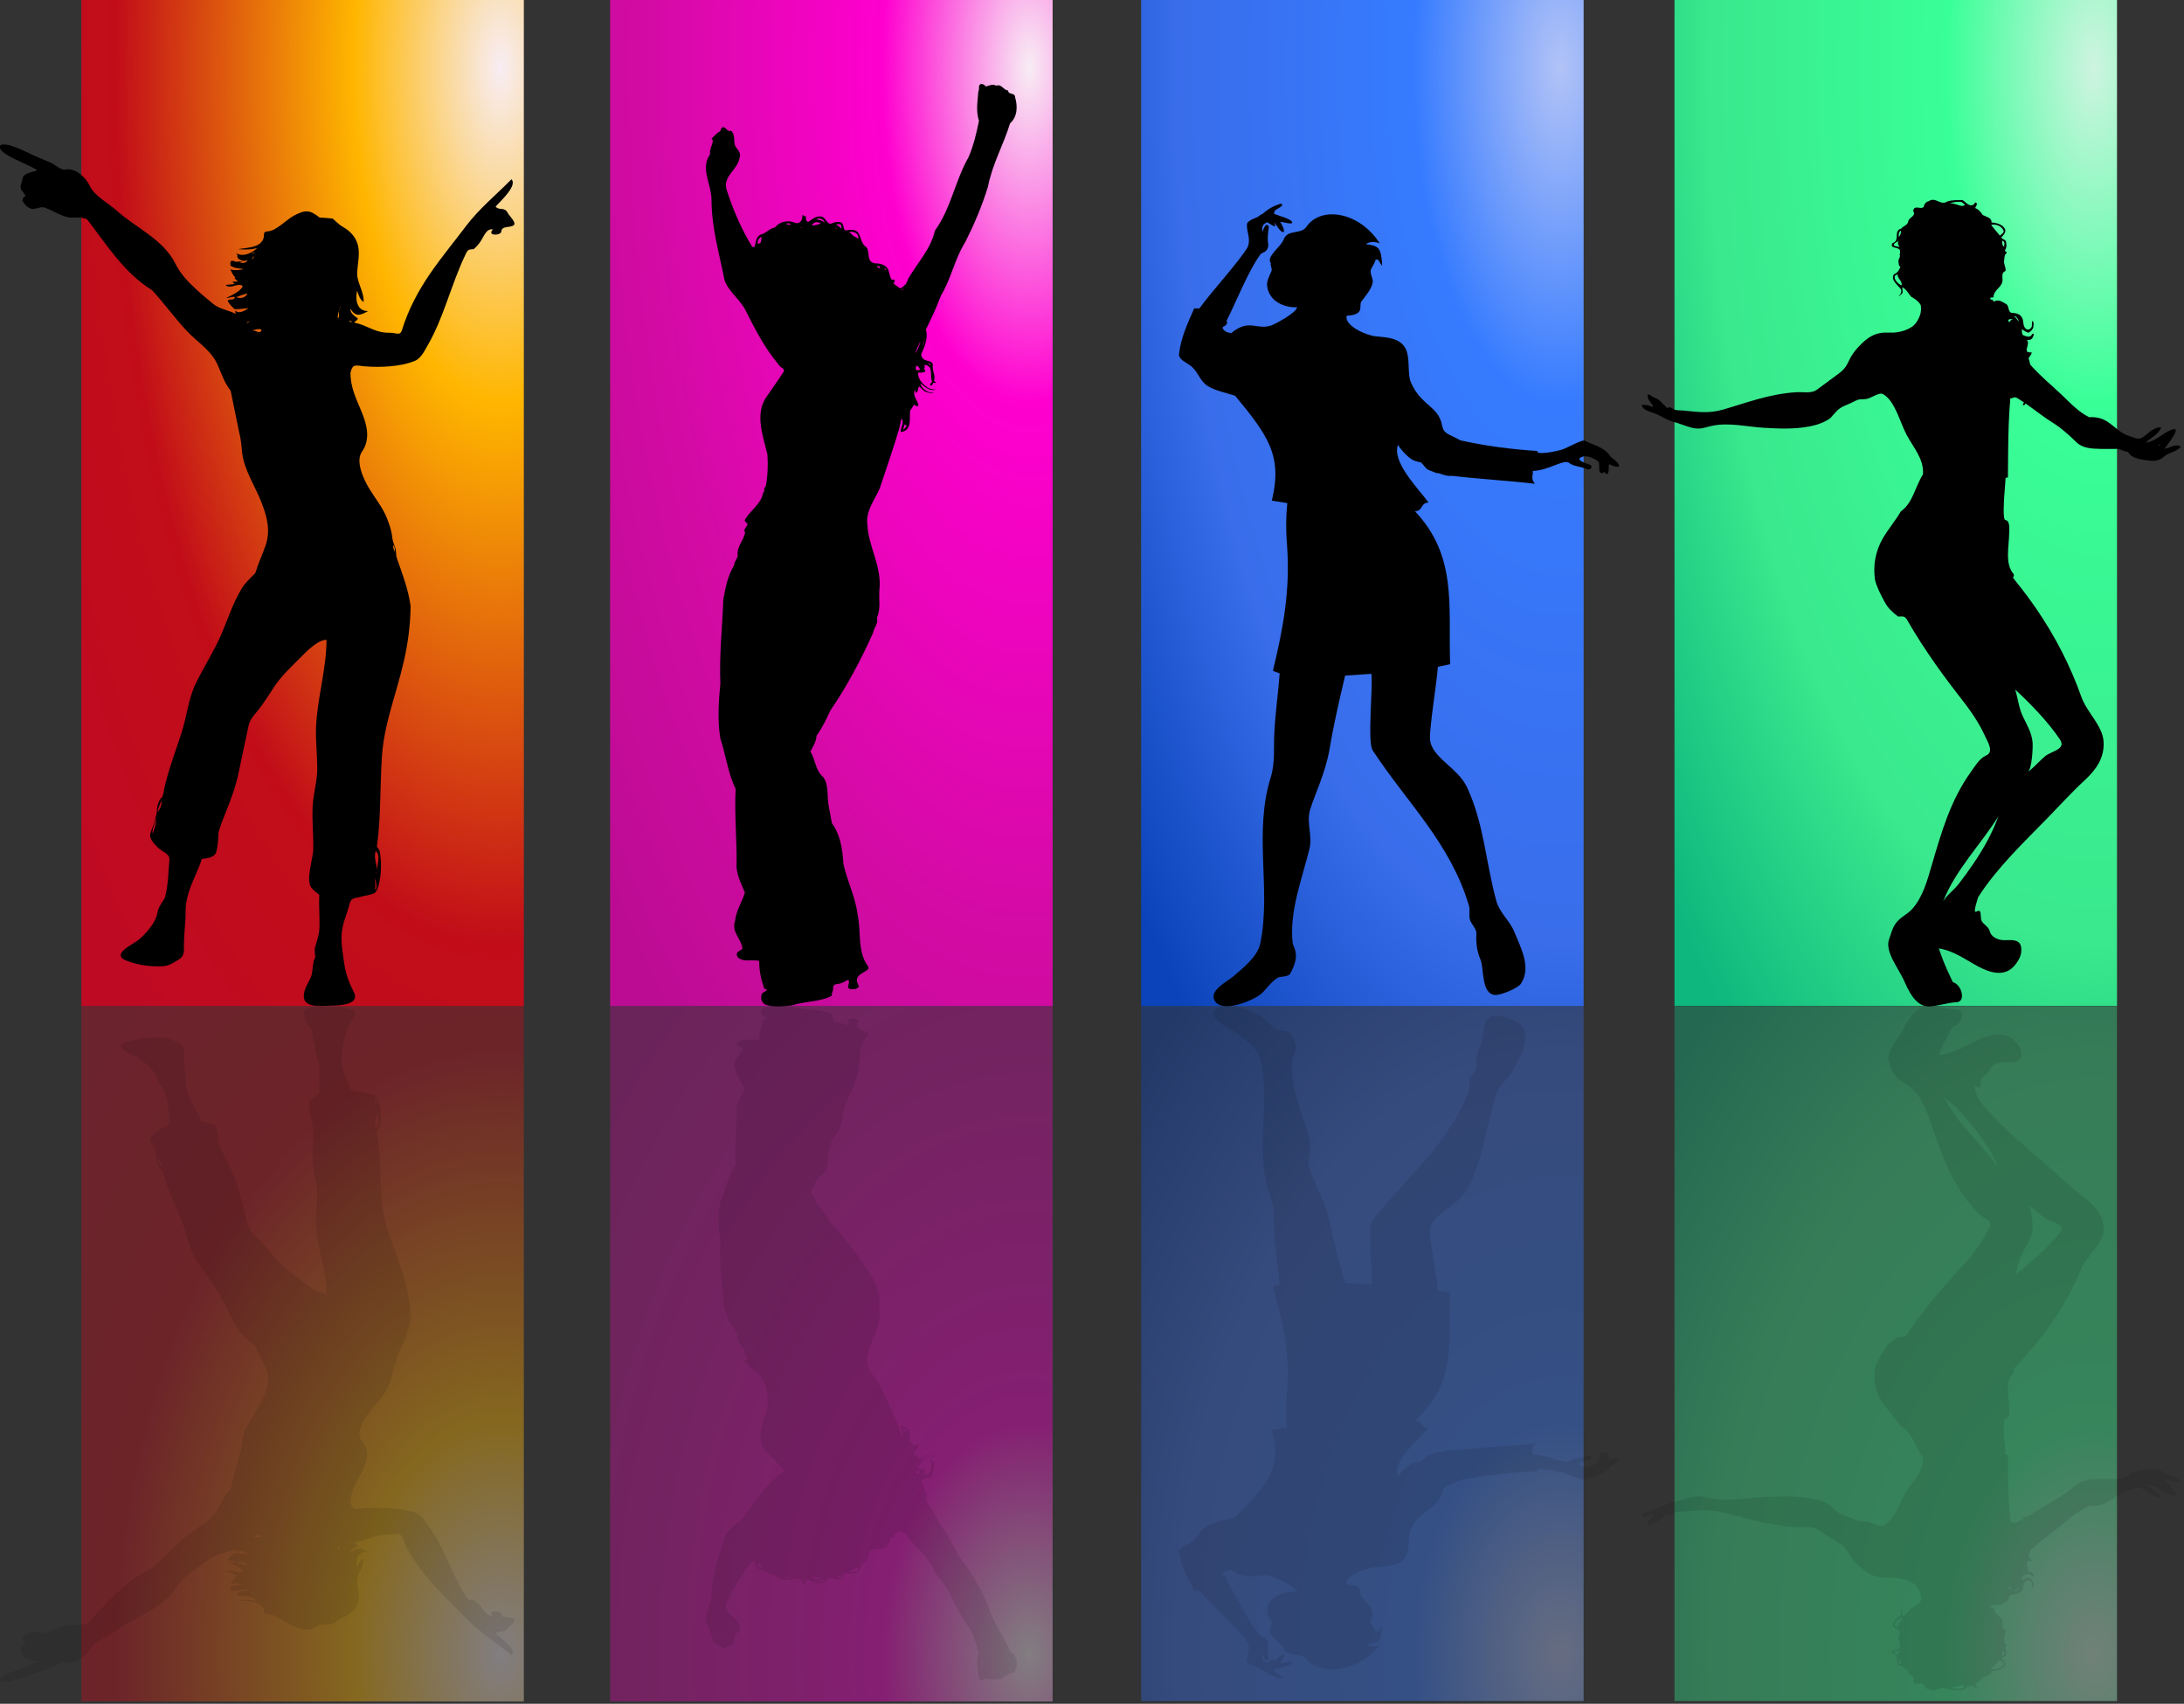
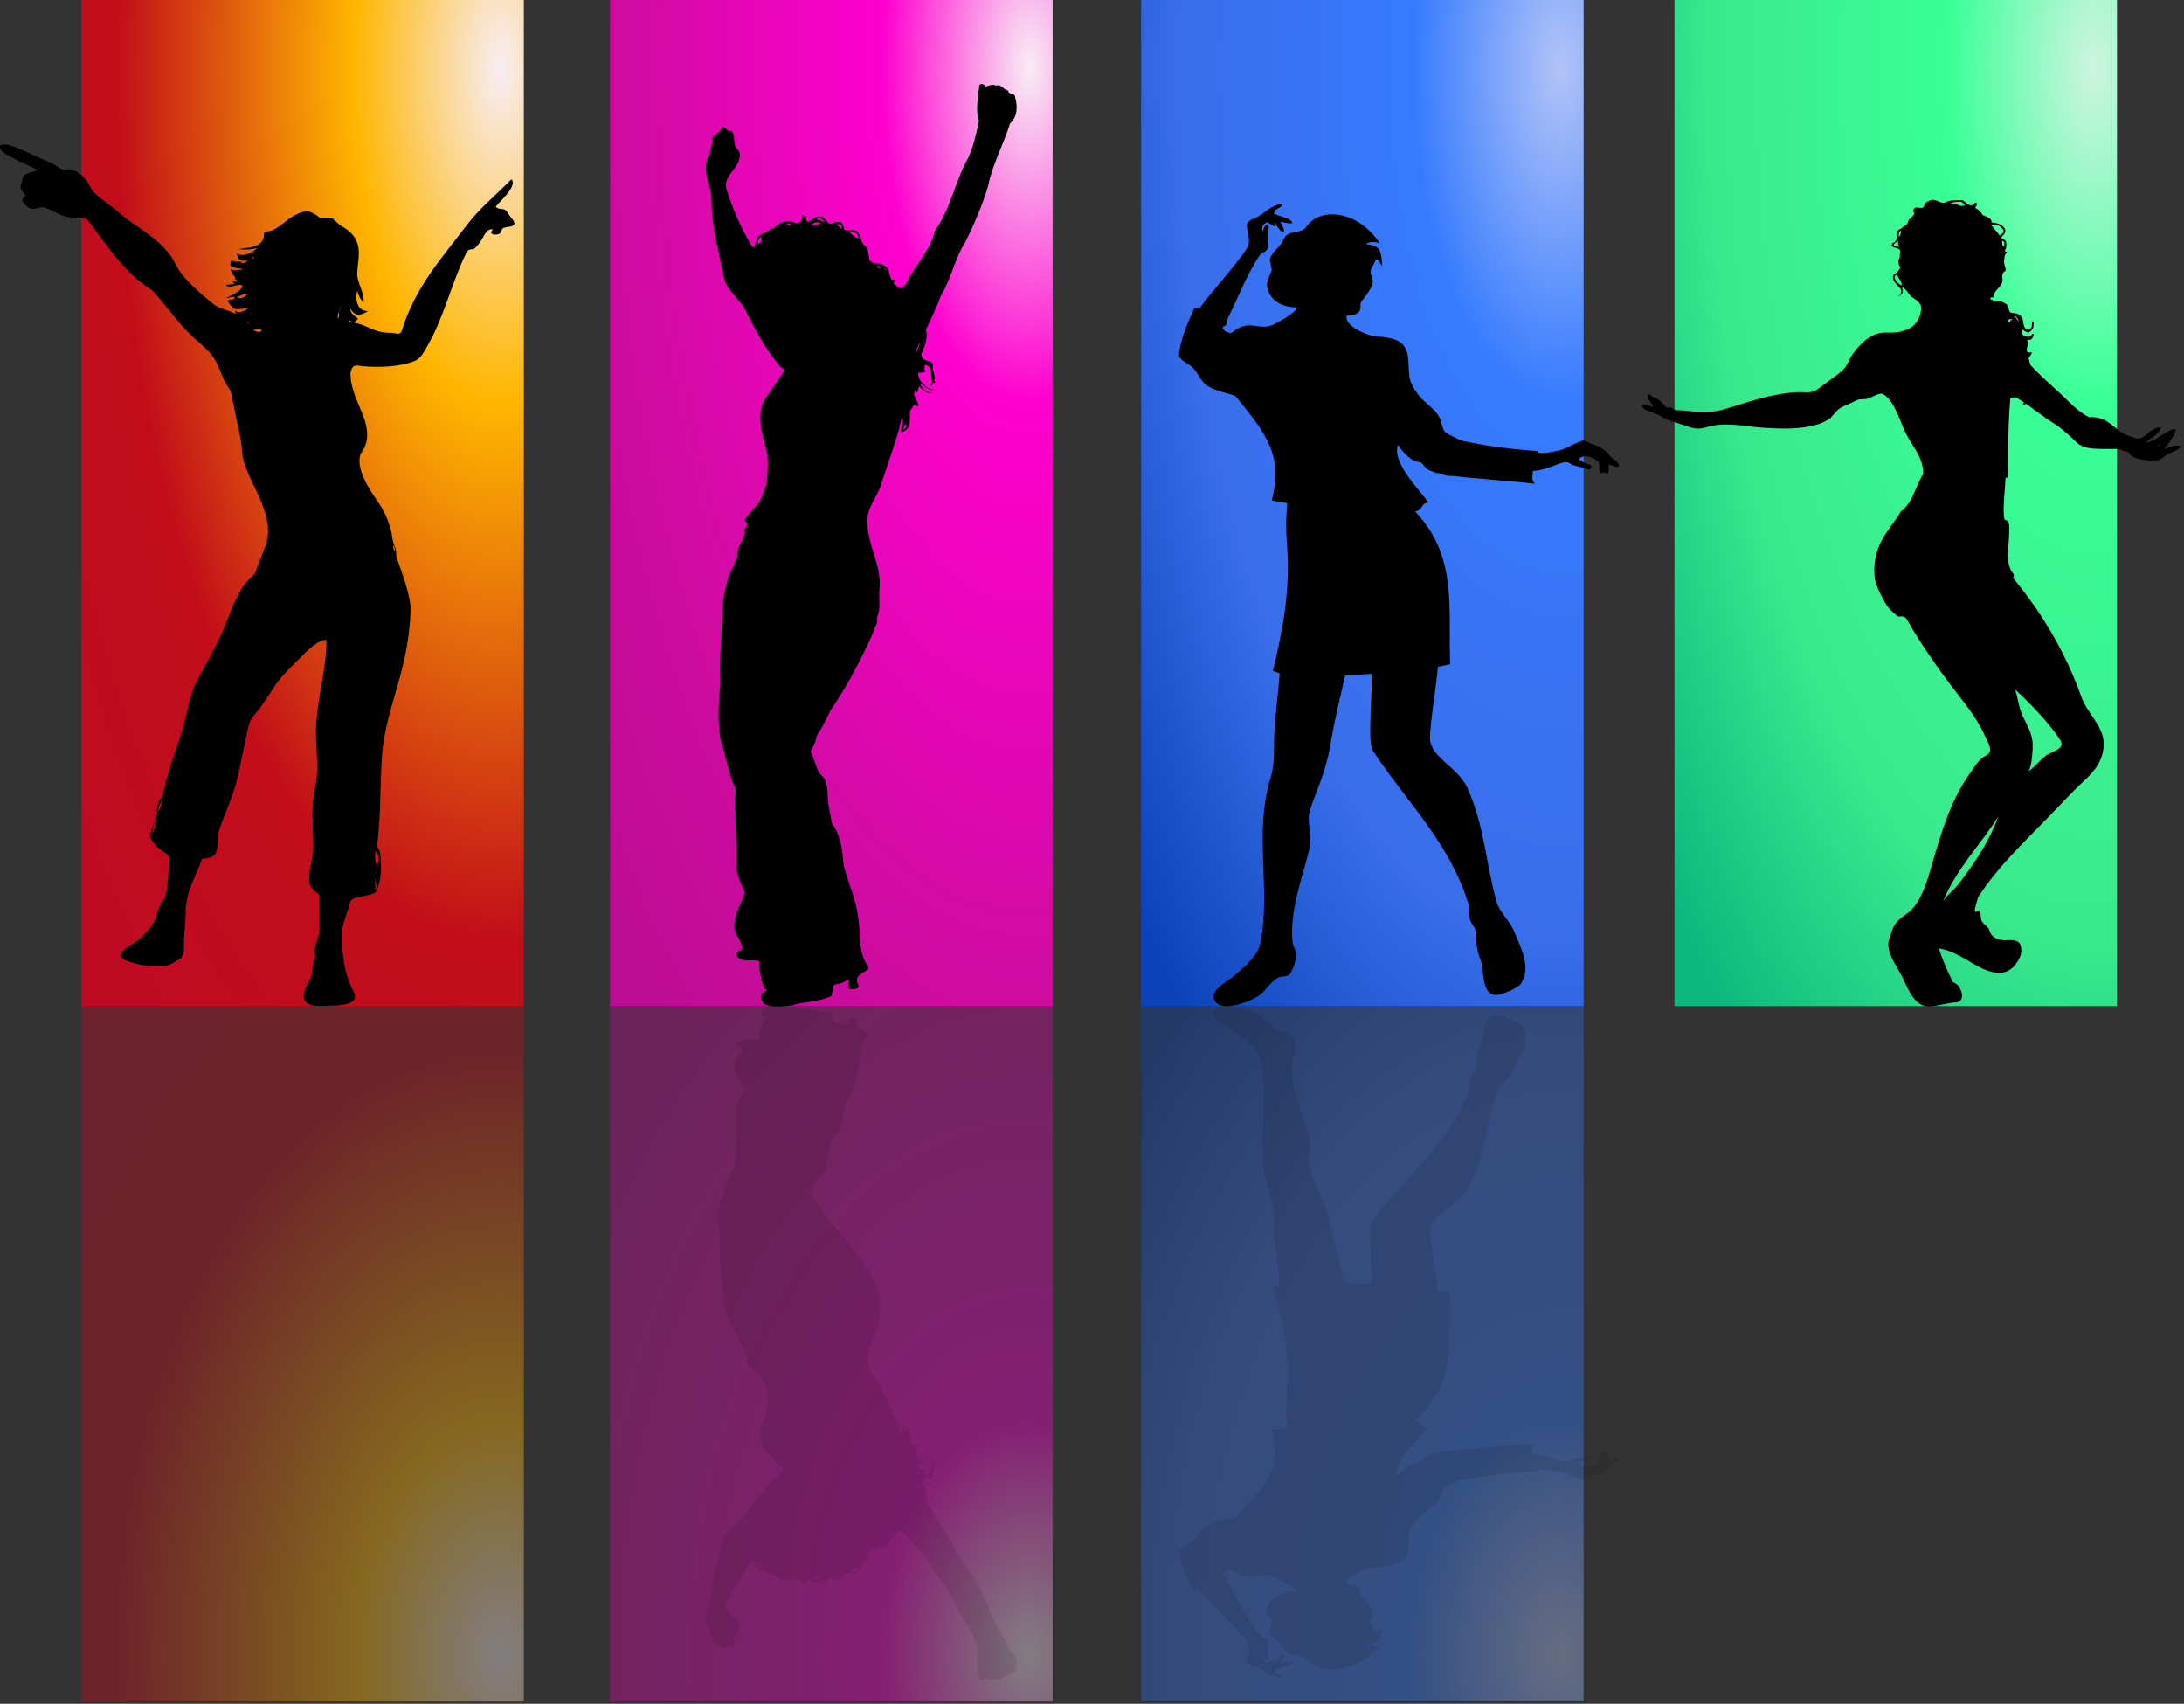
<svg xmlns="http://www.w3.org/2000/svg" xmlns:ns1="http://sodipodi.sourceforge.net/DTD/sodipodi-0.dtd" xmlns:ns2="http://www.inkscape.org/namespaces/inkscape" width="256.442" height="200" enable-background="new 0 0 934.064 636.096" version="1.1" viewBox="0 0 256.443 199.999" id="svg122" ns1:docname="Dance.svg" ns2:version="1.2.2 (b0a8486541, 2022-12-01)">
  <rect x="0" y="0" width="256.443" height="199.999" fill="#333333" stroke="none" />
  <defs id="defs126" />
  <ns1:namedview id="namedview124" pagecolor="#ffffff" bordercolor="#666666" borderopacity="1.0" ns2:showpageshadow="2" ns2:pageopacity="0.0" ns2:pagecheckerboard="0" ns2:deskcolor="#d1d1d1" showgrid="false" ns2:zoom="1.6145261" ns2:cx="381.8458" ns2:cy="318.04999" ns2:window-width="3779" ns2:window-height="2075" ns2:window-x="61" ns2:window-y="61" ns2:window-maximized="1" ns2:current-layer="svg122" />
  <radialGradient id="i" cx="288.9" cy="539.88" r="136.78" gradientTransform="matrix(0,3.475,-1.529,0,1068,-978.65)" gradientUnits="userSpaceOnUse">
    <stop stop-color="#F8EDF4" offset="0" id="stop2" />
    <stop stop-color="#FFB600" offset=".263" id="stop4" />
    <stop stop-color="#EC8108" offset=".395" id="stop6" />
    <stop stop-color="#C20D19" offset=".688" id="stop8" />
    <stop stop-color="#BF0A24" offset="1" id="stop10" />
  </radialGradient>
  <radialGradient id="j" cx="281.98" cy="539.88" r="136.78" gradientTransform="matrix(0,-2.403,-1.529,0,1068,1296.1)" gradientUnits="userSpaceOnUse">
    <stop stop-color="#F8EDF4" offset="0" id="stop17" />
    <stop stop-color="#FFB600" offset=".263" id="stop19" />
    <stop stop-color="#EC8108" offset=".395" id="stop21" />
    <stop stop-color="#C20D19" offset=".688" id="stop23" />
    <stop stop-color="#BF0A24" offset="1" id="stop25" />
  </radialGradient>
  <radialGradient id="k" cx="288.9" cy="410.55" r="136.78" gradientTransform="matrix(0,3.475,-1.529,0,1068,-978.65)" gradientUnits="userSpaceOnUse">
    <stop stop-color="#F8EDF4" offset="0" id="stop30" />
    <stop stop-color="#FF00CF" offset=".263" id="stop32" />
    <stop stop-color="#D30BA4" offset=".688" id="stop34" />
    <stop stop-color="#BC0C93" offset="1" id="stop36" />
  </radialGradient>
  <radialGradient id="l" cx="233.59" cy="410.56" r="136.78" gradientTransform="matrix(0,-2.403,-1.529,0,1068,1179.8)" gradientUnits="userSpaceOnUse">
    <stop stop-color="#F8EDF4" offset="0" id="stop41" />
    <stop stop-color="#FF00CF" offset=".263" id="stop43" />
    <stop stop-color="#D30BA4" offset=".688" id="stop45" />
    <stop stop-color="#BC0C93" offset="1" id="stop47" />
  </radialGradient>
  <radialGradient id="m" cx="288.9" cy="280.69" r="136.78" gradientTransform="matrix(0,3.475,-1.529,0,1068,-978.65)" gradientUnits="userSpaceOnUse">
    <stop stop-color="#B2C3F7" offset="0" id="stop54" />
    <stop stop-color="#367BFF" offset=".263" id="stop56" />
    <stop stop-color="#396DEA" offset=".688" id="stop58" />
    <stop stop-color="#3469E5" offset=".72" id="stop60" />
    <stop stop-color="#0B44BA" offset="1" id="stop62" />
  </radialGradient>
  <radialGradient id="n" cx="209.45" cy="280.69" r="136.78" gradientTransform="matrix(0,-2.401,-1.529,0,1068,1121.3)" gradientUnits="userSpaceOnUse">
    <stop stop-color="#B2C3F7" offset="0" id="stop67" />
    <stop stop-color="#367BFF" offset=".263" id="stop69" />
    <stop stop-color="#396DEA" offset=".688" id="stop71" />
    <stop stop-color="#3469E5" offset=".72" id="stop73" />
    <stop stop-color="#0B44BA" offset="1" id="stop75" />
  </radialGradient>
  <radialGradient id="o" cx="288.9" cy="150.25" r="136.78" gradientTransform="matrix(0,3.475,-1.529,0,1068,-978.65)" gradientUnits="userSpaceOnUse">
    <stop stop-color="#CEF4E0" offset="0" id="stop82" />
    <stop stop-color="#39FF97" offset=".263" id="stop84" />
    <stop stop-color="#3AE88D" offset=".688" id="stop86" />
    <stop stop-color="#34E28B" offset=".725" id="stop88" />
    <stop stop-color="#0DB77E" offset="1" id="stop90" />
  </radialGradient>
  <radialGradient id="p" cx="209.4" cy="150.25" r="136.78" gradientTransform="matrix(0,-2.4,-1.529,0,1068,1120.9)" gradientUnits="userSpaceOnUse">
    <stop stop-color="#CEF4E0" offset="0" id="stop95" />
    <stop stop-color="#39FF97" offset=".263" id="stop97" />
    <stop stop-color="#3AE88D" offset=".688" id="stop99" />
    <stop stop-color="#34E28B" offset=".725" id="stop101" />
    <stop stop-color="#0DB77E" offset="1" id="stop103" />
  </radialGradient>
  <g id="g373" transform="matrix(0.314,0,0,0.314,-17.367,-0.002)">
    <rect x="85.724" width="165.47" height="376.09" fill="url(#i)" id="rect13" style="fill:url(#i)" y="0" />
    <path d="m 144.73,161.56 c 0.687,2.579 0.873,4.945 1.117,7.58 0.597,6.312 5.11,13.044 7.366,19.009 2.053,5.414 3.319,10.339 1.346,15.959 -1.211,3.397 -2.729,6.666 -3.771,10.11 -1.841,1.952 -3.61,3.365 -5.051,5.72 -3.221,5.289 -5.121,11.258 -7.554,16.932 -2.764,6.441 -6.557,12.312 -9.642,18.6 -2.785,5.673 -3.326,12.114 -5.242,18.151 -1.938,6.12 -4.266,12.104 -5.876,18.328 -0.396,1.517 -0.736,3.044 -1.032,4.581 -0.396,2.068 -0.665,1.269 -1.496,2.786 -0.956,1.744 -0.903,3.906 -1.118,5.859 -0.01,-0.146 -0.071,-0.271 -0.176,-0.354 -0.166,2.359 -1.288,4.354 -2.017,6.566 -0.695,2.141 1.356,4.031 2.836,5.529 1.652,1.648 4.441,2.199 4.239,4.537 -0.229,2.525 -0.343,5.062 -0.571,7.598 -0.224,2.307 -0.515,4.652 -1.241,6.879 -1.185,1.725 -2.364,3.377 -2.723,5.496 -0.604,3.502 -3.994,7.324 -6.8,9.775 -2.104,1.83 -11.154,5.592 -4.422,8.062 4.328,1.621 9.17,2.244 13.768,1.912 1.87,-0.146 3.949,-1.496 5.556,-2.506 2.212,-1.383 1.854,-3.387 1.863,-5.744 0.026,-4.021 0.67,-8.084 0.629,-12.041 -0.056,-4.812 1.699,-9.229 3.602,-13.539 0.909,-2.061 1.812,-4.115 2.469,-6.256 1.952,-0.188 4.741,-0.469 5.376,-2.576 0.728,-2.4 0.723,-4.988 0.889,-7.461 0.737,-2.545 1.708,-5.008 2.706,-7.461 2.072,-5.09 3.851,-10.017 4.926,-15.418 1.148,-5.673 2.405,-11.315 3.604,-16.979 0.557,-2.7 2.853,-4.635 4.468,-6.878 1.646,-2.266 3.195,-4.593 4.697,-6.973 2.765,-4.374 6.437,-7.741 10.059,-11.377 2.223,-2.244 6.534,-6.774 9.891,-6.774 0,11.169 -3.562,21.944 -3.927,33.083 -0.146,4.945 0.438,9.893 0.479,14.837 0.041,4.802 -1.484,9.437 -1.726,14.214 -0.271,5.361 0.312,10.725 0.229,16.096 -0.041,3.48 -2.932,11.639 -0.728,14.412 0.831,1.059 1.911,1.85 2.973,2.67 -0.062,1.15 -0.083,2.297 -0.062,3.461 0.042,2.867 0.208,5.732 0.125,8.602 -0.072,2.951 -0.914,4.967 -1.673,7.711 -0.363,1.311 0.385,3.656 -0.073,4.072 -0.705,0.664 -0.811,5.133 -1.234,6.328 -0.696,2.023 -2.007,3.729 -2.577,5.744 -1.756,6.232 4.479,5.758 8.791,5.568 2.73,-0.125 12.312,0.166 9.609,-5.133 -2.018,-3.938 -3.096,-6.973 -3.71,-11.492 -0.736,-5.35 -1.589,-9.465 0.032,-14.771 0.728,-2.352 1.579,-4.635 2.201,-7.004 0.571,-2.193 2.267,-1.705 4.312,-2.393 1.402,-0.479 4.76,-0.684 5.453,-1.848 0.874,-1.478 1.27,-3.223 1.519,-4.885 0.521,-3.396 0.487,-7.004 -0.146,-10.369 -0.083,-0.467 -1.039,-1.506 -1.039,-1.631 0.229,-1.55 0.405,-3.076 0.562,-4.625 0.312,-3.199 0.479,-6.42 0.604,-9.621 0.259,-6.557 0.301,-13.112 0.747,-19.668 0.854,-12.303 5.549,-23.598 8.229,-35.557 1.519,-6.723 2.41,-13.56 2.474,-20.438 -0.831,-6.161 -3.056,-11.929 -5.092,-17.751 -0.562,-1.606 -0.126,-2.749 -0.737,-4.303 -0.488,-1.246 -0.955,-2.551 -1.081,-3.892 -0.176,-2.177 -1.068,-4.607 -1.87,-6.712 -1.526,-4.011 -4.271,-7.314 -6.493,-10.925 -2.13,-3.43 -5.559,-10.427 -2.878,-14.184 3.158,-4.438 1.882,-9.834 -0.071,-14.595 -1.995,-4.878 -4.312,-9.376 -4.261,-14.801 0.83,-3.714 2.057,-2.681 5.537,-2.426 3.063,0.229 6.161,0.238 9.237,-0.031 3.179,-0.265 6.42,-0.832 9.382,-2.067 2.297,-0.944 3.729,-4.078 4.938,-6.161 2.888,-5.049 4.977,-10.521 6.98,-15.984 2.203,-6 4.26,-12.084 7.065,-17.851 0.777,-1.61 1.163,-1.638 2.908,-1.715 1.007,-0.811 1.851,-1.816 2.576,-2.877 1.204,-1.715 2.119,-4.968 4.655,-4.524 -2.494,2.556 3.043,2.374 3.137,0.784 0.126,-2.136 3.024,-1.36 4.479,-2.225 1.508,-0.888 -1.4,-3.434 -2.046,-4.653 -1.318,-2.516 -3.096,-0.773 -4.57,-2.404 1.394,-1.736 8.301,-7.751 5.922,-10.229 -5.798,5.887 -12.094,10.979 -17.082,17.592 -4.467,5.938 -9.236,11.652 -13.424,17.788 -4.438,6.488 -8.124,13.461 -10.44,20.982 -0.718,2.301 -2.174,0.971 -4.438,1.019 -1.705,0.03 -3.398,-0.208 -5.03,-0.748 -2.855,-0.937 -5.412,-2.557 -8.416,-3.019 0.104,-0.312 1.81,-1.408 1.279,-1.7 -1.177,-0.736 -2.817,-1.979 -2.673,-3.573 1.788,3.147 3.7,2.629 6.589,0.931 -4.22,0.01 -4.842,-4.354 -4.073,-7.638 0.499,1.538 0.998,3.346 2.452,4.275 0.124,-3.435 -1.911,-6.354 -2.431,-9.84 -0.104,-3.699 1.185,-7.768 0.29,-11.377 -0.777,-3.127 -2.951,-5.402 -5.705,-6.939 -1.412,-0.784 -2.504,-2 -3.751,-3.076 -1.608,-0.129 -3.169,-0.333 -4.861,-0.354 -3.68,-2.847 -5.133,-3.05 -9.394,-0.868 -2.897,1.466 -6.789,5.769 -9.805,5.979 -2.575,0.182 -1.06,1.267 -2.03,3.205 -0.523,1.044 -1.477,1.744 -2.534,2.182 -2.15,0.856 -4.53,0.897 -6.771,1.293 2.349,0.183 4.874,0.281 7.145,-0.437 -1.652,1.84 -5.658,3.662 -7.888,1.803 1.128,1.189 -0.292,1.7 1.549,2.603 0.878,0.494 1.771,0.547 2.701,0.156 -0.357,1.222 -2.275,1.195 -3.168,0.765 0.488,0.125 0.955,0.077 1.401,-0.12 -0.036,0.006 -2.773,-0.363 -2.451,-0.229 0.333,0.036 0.623,0.15 0.883,0.342 -1.72,-0.01 -3.304,-1.844 -3.003,1.293 1.377,0.951 3.372,1.087 4.998,1.212 -1.567,0.479 -3.459,0.675 -5.054,0.176 0.597,1.02 0.935,2.333 1.984,3.028 -1.271,0.059 1.116,1.242 0.64,1.591 -0.655,-0.129 -1.296,-0.089 -1.929,0.104 0.378,0.14 0.66,0.379 0.856,0.729 -1.091,0.271 -2.238,0.108 -3.324,0.399 1.875,1.851 4.701,-1.189 6.432,0.411 -0.801,1.953 -4.101,3.377 -6.256,4.473 1.056,0.011 2.275,-0.69 3.32,-0.405 -0.333,1.605 -1.781,0.446 -2.666,1.311 -0.16,0.618 2.271,3.069 2.521,3.164 0.747,0.28 5.163,-0.374 5.22,-0.286 -1.269,0.812 -3.543,2.322 -4.909,0.873 -0.037,0.42 -0.006,0.821 0.136,1.226 -2.687,-1.354 -6.178,-1.839 -8.421,-3.703 -2.017,-1.679 -4.048,-3.324 -5.97,-5.104 -3.346,-3.075 -6.155,-5.911 -8.209,-10.006 C 116.238,89.332 106.202,85.29 98.855,78.658 95.711,75.827 90.533,73.264 88.802,69.352 87.519,66.443 83.299,62.484 79.731,63.424 78.338,63.787 75.701,61.445 74.349,60.838 72.27,59.892 70.116,59.117 68.041,58.15 64.676,56.571 57.042,52.666 55.333,54.458 c -1.3,3.133 10.796,6.909 13.95,9.206 -1.674,0.753 -5.278,0.955 -5.528,3.092 -0.188,1.615 -1.31,2.986 -0.39,4.363 0.562,0.701 1.074,1.402 1.568,2.141 -0.77,0.297 -1.193,0.862 -1.277,1.694 0.482,0.961 1.158,1.809 2.042,2.44 2.562,1.86 4.104,-0.623 6.607,0.312 2.639,0.993 5.023,2.565 7.746,3.347 2.936,0.847 5.163,-0.432 7.896,1.034 7.314,9.491 13.859,20.048 24.302,26.464 4.392,4.81 8.22,10.094 12.625,14.883 4.101,4.453 9.311,7.314 11.813,12.957 1.547,3.521 2.452,6.583 4.874,9.673 m 7.98,-49.25 c 0.188,-0.357 0.385,-0.682 0.562,-1.029 0.32,0.182 -0.12,1.055 -0.56,1.029 z m -1.68,12.99 c -0.729,1.319 -2.421,2.089 -4.225,1.247 1.32,-0.39 3.06,-1.25 4.22,-1.25 z m 1.4,-14.752 c 0.1,0.125 -0.09,-0.067 0,0 z m 0.52,-0.15 c -0.457,-0.218 0.469,-0.432 0.541,-0.682 0.46,0.224 -0.47,0.448 -0.54,0.682 z m 45.81,233.38 c 0.053,1.143 1.246,4 -0.146,4.332 0.52,-1.31 -0.1,-2.75 0.15,-4.33 z m 0.24,-2.1 c 0.38,-0.66 0.03,1.07 0,0 z m -0.06,-8 c 1.851,1.318 0.79,4.654 0.458,6.971 -0.03,-2.45 -1.21,-4.26 -0.46,-6.97 z m 6.53,-114.33 c 0.654,0.396 0.707,1.353 0.604,2.463 -0.35,-0.67 -0.56,-1.49 -0.6,-2.46 z m -0.17,-0.18 c 0.11,0.12 -0.07,-0.07 0,0 z m -0.6,-2.63 c -0.45,-1.38 0.48,0.96 0,0 z m -15.57,-81.17 c 0.519,-0.026 0.519,0.416 1.038,0.389 -0.15,0.33 -1.12,0.05 -1.04,-0.39 z m 1.19,-28.339 c -0.06,-0.072 0.11,0.12 0,0 z m -5.05,24.539 c 0.23,-0.68 0.19,0.7 0,0 z m 0.06,3.48 c 0.3,0.59 -0.48,-0.86 0,0 z m 0.33,-4.85 c 0.23,-0.68 0.19,0.69 0,0 z m -0.18,0.69 c 0.21,-0.68 0.16,0.68 0,0 z m -0.4,1.03 c 0.354,0.565 0.114,2.041 -0.082,2.607 -0.62,-0.48 0.17,-1.63 0.08,-2.61 z m -67.99,187.69 c 0.13,0.11 -0.06,-0.07 0,0 z m -1.48,7.61 c -0.494,-2.102 1.034,-3.596 1.081,-5.715 0.52,1.42 -0.64,4.12 -1.08,5.72 z m 1.86,-8.12 c -0.119,-1.33 0.94,-2.951 1.367,-4.301 0.33,1.55 -0.63,3.3 -1.37,4.3 z m 57.76,-223.4 c -1.33,-0.276 0.75,0.156 0,0 z m -20.73,44.364 c 0.24,-0.68 0.17,0.68 0,0 z m -1.69,-1.11 c 1.143,-0.119 2.333,-0.723 3.485,-0.229 -0.37,1.89 -2.29,0.29 -3.48,0.23 z m -0.4,-3.68 c 0.55,-0.45 -0.49,0.53 0,0 z m -1.61,0.99 c 0.021,-0.582 0.821,-0.321 1.071,-0.648 0.38,-0.29 -0.57,0.71 -1.07,0.65 z" id="path15" />
    <rect x="85.724" y="376.09" width="165.47" height="260.01" enable-background="new    " fill="url(#j)" opacity="0.4" id="rect28" style="fill:url(#j)" />
    <rect x="283.46" width="165.47" height="376.09" fill="url(#k)" id="rect39" style="fill:url(#k)" y="0" />
    <rect x="283.46" y="376.09" width="165.47" height="260.01" enable-background="new    " fill="url(#l)" opacity="0.4" id="rect50" style="fill:url(#l)" />
-     <path d="m 434.9,36.21 c -0.229,-1.697 -2.485,-0.591 -2.657,-2.425 -1.733,-0.039 -2.387,-2.529 -4.402,-1.742 -1.185,-0.731 -2.7,-0.092 -3.841,0.314 -0.511,-0.597 -1.085,-1.004 -1.845,-0.961 -1.235,0.318 -0.444,1.883 -0.998,2.747 -0.237,3.533 -1.008,7.396 0.229,11.017 -0.924,4.624 -2.021,9.227 -3.853,13.523 -5.088,8.857 -6.551,19.168 -12.659,27.611 -1.41,6.696 -6.496,11.917 -9.893,17.833 -0.336,0.856 -0.728,1.684 -1.171,2.497 0.011,-0.099 0.011,-0.217 -0.021,-0.336 -0.408,0.586 -1.09,1.411 -1.971,1.477 -0.731,-0.781 -2.022,-1.118 -2.424,-2.03 l 0.771,-0.4 h -0.314 c -0.274,-0.238 0.032,-0.467 0.098,-0.693 l -1.203,-0.098 c -0.717,-1.043 -0.813,-2.421 -1.23,-3.614 -0.923,-2.149 -3.435,-2.477 -5.271,-2.519 -3.113,-0.836 -1.423,-4.038 -2.979,-6.058 -2.11,-1.236 -1.746,-3.625 -3.162,-5.515 -1.102,-1.236 -3.205,-0.954 -4.534,-0.694 -1.149,-0.26 -0.46,-2.235 -1.734,-2.963 -1.021,-0.423 -2.263,-0.186 -3.223,0.229 -2.057,1.097 -2.338,-2.171 -4.166,-2.441 -1.963,-0.467 -3.671,1.248 -4.95,2.029 -0.086,-0.173 -0.276,-0.173 -0.412,-0.237 -0.542,-0.587 -0.407,-1.281 -0.364,-1.966 -0.178,-0.098 -0.286,0.099 -0.422,0.175 -0.265,-0.228 -0.591,-0.728 -0.991,-0.424 0.13,0.935 -0.104,1.673 -0.656,2.303 -0.722,0.692 -1.683,0.749 -2.521,0.237 -2.424,-0.835 -5.4,-0.186 -7.044,1.964 -1.932,0.283 -3.157,2.03 -4.957,2.529 -2.202,0.651 -2.109,3.019 -2.659,4.774 -0.368,-0.107 -0.611,-0.064 -0.774,0.043 -4.191,-6.75 -7.208,-13.936 -9.666,-21.425 -1.565,-5.079 4.091,-7.424 4.802,-11.874 0.829,-1.977 -0.812,-3.146 -1.648,-4.635 -0.636,-1.791 0.151,-4.31 -1.514,-5.59 -1.552,0.542 -1.742,-1.385 -3.063,-1.324 -0.646,0.224 -0.787,1.01 -1.016,1.552 -1.23,0.451 -2.19,1.878 -3.209,2.747 l 0.473,0.563 c 0,1.866 -1.334,3.244 -1.016,5.274 -3.765,5.361 0.509,11.224 0.543,16.953 0,10.734 2.981,20.317 4.87,30.13 1.508,4.275 5.728,7.12 7.781,11.136 3.575,7.076 7.155,14.132 12.479,20.471 0.451,1.141 2.692,1.324 1.73,2.733 -2.104,3.279 -4.397,6.479 -6.595,9.684 -4.09,6.382 -0.869,14.63 0.641,21.152 0.281,4.082 0.092,8.206 -0.641,12.006 -1.146,0.554 0,1.648 -1.01,2.301 -0.558,3.981 -4.637,6.501 -6.697,9.91 -0.585,0.998 0.96,1.042 0.874,1.964 -0.267,0.966 -1.734,1.835 -0.874,2.896 -0.498,3.146 -3.34,5.353 -2.744,8.978 -0.51,1.14 -1.284,2.159 -1.426,3.439 -2.337,3.82 -3.168,8.216 -3.978,12.655 -0.368,10.462 -1.562,21.1 -1.097,31.367 -0.648,6.457 -1.159,14.132 0,20.688 2.09,6.188 2.822,12.928 5.711,18.81 -0.535,9.758 0.561,19.242 0.332,29.295 0.313,3.439 1.832,6.382 3.117,9.442 -1.072,3.58 -3.258,6.696 -3.676,10.561 -1.465,4.168 2.305,6.633 2.76,10.258 -0.319,0.642 -1.052,0.87 -1.659,1.292 -0.727,0.737 -0.505,1.704 0.232,2.344 2.288,1.641 4.989,0.401 7.701,1.096 -0.043,3.716 0.781,7.188 1.871,10.312 2.804,0.791 -1.417,1.104 -1.008,2.67 -0.408,1.237 0.141,2.39 1.105,3.191 2.981,1.291 7.104,0.792 10.357,0.423 4.756,-1.607 10.401,-1.185 14.851,-3.614 -0.277,-0.955 0.585,-1.705 0.449,-2.768 -0.135,-2.151 2.306,-1.281 3.405,-2.107 0.863,-0.044 1.503,-1.192 2.424,-0.866 0.407,0.979 -0.324,1.834 -0.232,2.659 0.048,0.314 0.462,0.368 0.641,0.552 1.242,0.188 2.613,0.229 3.438,-0.878 l -0.694,-1.64 c -0.684,-2.898 2.718,-3.387 4.215,-4.948 -0.033,-0.37 0.098,-0.748 -0.125,-1.01 -4.127,-5.513 -2.479,-12.991 -3.949,-19.591 -0.868,-6.603 -3.894,-12.33 -5.271,-18.711 -0.314,-5.536 -1.146,-10.865 -4.3,-15.188 l -1.192,-6.403 c -0.686,-3.581 0.13,-7.804 -2.014,-10.787 -3.032,-2.562 -2.892,-6.502 -4.812,-9.585 0.965,-1.876 2.146,-3.668 2.289,-5.926 2.157,-2.963 3.662,-6.229 5.174,-9.433 6.286,-9.171 11.454,-18.994 15.945,-28.979 0.319,-1.977 2.104,-3.626 1.427,-5.688 1.645,-3.312 0.548,-7.337 1.014,-11.157 0.631,-8.423 -4.04,-15.207 -4.544,-23.436 -0.727,-5.438 2.755,-9.398 4.626,-13.837 2.437,-7.468 5.093,-14.807 7.291,-22.381 0.227,-1.098 0.475,-2.204 0.726,-3.312 0.021,-0.021 0.038,-0.056 0.05,-0.087 h 0.332 c 0.639,1.671 -0.707,3.126 -0.556,4.731 h 0.456 c 3.847,-0.869 2.695,-5.242 3.075,-8.042 0.586,-0.488 0.943,-1.585 1.551,-2.191 0.326,0.51 0.912,0.693 1.433,0.563 -0.099,-0.25 0.13,-0.282 0.087,-0.479 -0.51,-1.823 -2.256,-3.517 -1.334,-5.492 0.585,0.271 -0.229,0.738 0.368,1.021 1.096,-0.239 0.554,-1.802 1.291,-2.346 l 1.648,1.554 c 1.062,0.749 2.668,1.105 3.903,0.705 -0.486,0.087 -0.998,-0.163 -1.583,-0.063 -1.649,-0.369 -3.297,-1.834 -3.612,-3.387 1.66,1.14 3.581,3.212 5.825,2.289 -0.977,0.131 -1.747,-0.186 -2.538,-0.411 -2.147,-1.249 -4.252,-3.312 -4.057,-5.872 0.955,0.086 1.821,-0.043 2.604,-0.315 0.173,-0.51 -0.281,-0.835 -0.411,-1.105 0.411,-0.5 0.043,-1.106 0.325,-1.509 3.341,0.544 1.733,3.931 2.646,6.145 0.185,0.684 -1.378,1.009 -0.358,1.648 0.771,0 0.358,-0.812 0.911,-1.097 0.313,-0.099 0.729,0.357 0.966,-0.099 l -0.781,-0.553 c 0.737,-2.247 -0.825,-3.854 -0.412,-6.046 -0.26,-1.477 -1.822,-1.192 -2.756,-1.79 -0.998,-0.186 -1.69,-1.249 -1.551,-2.29 1.14,-2.572 2.375,-5.274 1.877,-8.401 -0.066,-0.174 -0.131,-0.369 -0.239,-0.542 2.027,-4.223 4.102,-8.443 5.693,-12.852 3.81,-6.229 5.133,-13.763 9.123,-20.036 3.342,-6.686 6.312,-13.577 8.481,-20.772 1.605,-8.347 5.814,-15.586 8.244,-23.581 2.8,-2.382 2.89,-6.554 1.84,-9.861 z m -31.53,100.26 -0.088,0.076 -1.021,-0.737 c 0.43,0.09 0.96,0.14 1.11,0.66 z m -10.23,-28.63 c -0.152,0.25 -0.304,0.511 -0.466,0.761 -0.071,-0.064 -0.152,-0.142 -0.201,-0.207 0.23,-0.15 0.45,-0.34 0.67,-0.55 z m -6.91,-7.48 v 0.012 c 0.259,0.143 0.51,0.272 0.412,0.63 l -0.635,-0.4 0.223,-0.229 c -0.125,-0.075 -0.271,-0.142 -0.362,-0.229 l 0.37,0.22 z m -2.88,-0.856 c 0.535,-0.186 1.014,0.164 1.102,0.642 -0.412,0.369 -0.836,-0.237 -1.102,-0.313 V 99.5 Z M 373.57,86.61 c 1.062,0.056 2.158,0.469 2.618,1.51 l 0.132,1.106 -2.007,-1.106 0.137,-0.087 c -0.729,-0.142 -0.689,-0.955 -1.423,-0.998 -0.26,-0.543 0.36,-0.153 0.54,-0.425 z m -3.66,-2.204 c -0.131,0.413 0.368,0.694 -0.082,0.967 -0.517,-0.607 -1.242,-1.055 -1.889,-1.422 0.65,-0.217 1.71,-0.413 1.97,0.455 z m -2.2,0.968 0.554,0.142 -0.554,0.087 z m -4.02,-2.291 c -1.009,-0.456 -1.979,-1.097 -3.125,-1.021 0.73,-0.954 2.81,-0.13 3.13,1.021 z m -3.67,0.098 c 0.728,-0.186 1.644,-0.142 2.202,0.356 -0.961,0.413 -2.159,0.738 -3.175,0.738 -0.21,-0.324 0.52,-0.866 0.98,-1.094 z m -4.82,1.769 c -0.017,0.064 -0.038,0.108 -0.077,0.151 -0.129,0 -0.26,-0.012 -0.4,-0.012 0.13,-0.161 0.28,-0.269 0.48,-0.139 z m -4.17,-1.216 c -0.579,0.825 -1.372,-0.141 -1.869,0 0.45,-0.325 1.37,-0.325 1.87,0 z m -5.72,4.081 -0.017,0.076 c -0.125,0.098 -0.238,0.186 -0.357,0.282 0.05,-0.097 0.16,-0.217 0.38,-0.358 z m -5.09,0.77 c -0.467,1.054 0.146,2.477 -1.508,2.528 -0.37,-0.823 0.4,-2.386 1.51,-2.528 z m 52.79,72.005 0.554,-1.888 c 0.271,0.043 0.461,0.324 0.773,0.229 -0.08,0.69 -0.63,1.38 -1.32,1.66 z m 4.77,-22.39 c -0.043,-0.368 0.032,-1.01 0.186,-1.423 0.954,-0.087 0.999,1.106 1.562,1.423 -0.74,0.1 -1.07,0.37 -1.75,0 z m 2.85,-9.36 -0.237,0.38 0.78,-3.225 -0.54,2.84 z m -2.85,2.99 c -0.063,0.032 -0.129,0.043 -0.173,0.043 0.575,-1.442 1.226,-2.876 1.876,-4.31 -0.29,1.5 -0.87,2.94 -1.71,4.27 z" id="path52" />
+     <path d="m 434.9,36.21 c -0.229,-1.697 -2.485,-0.591 -2.657,-2.425 -1.733,-0.039 -2.387,-2.529 -4.402,-1.742 -1.185,-0.731 -2.7,-0.092 -3.841,0.314 -0.511,-0.597 -1.085,-1.004 -1.845,-0.961 -1.235,0.318 -0.444,1.883 -0.998,2.747 -0.237,3.533 -1.008,7.396 0.229,11.017 -0.924,4.624 -2.021,9.227 -3.853,13.523 -5.088,8.857 -6.551,19.168 -12.659,27.611 -1.41,6.696 -6.496,11.917 -9.893,17.833 -0.336,0.856 -0.728,1.684 -1.171,2.497 0.011,-0.099 0.011,-0.217 -0.021,-0.336 -0.408,0.586 -1.09,1.411 -1.971,1.477 -0.731,-0.781 -2.022,-1.118 -2.424,-2.03 l 0.771,-0.4 h -0.314 c -0.274,-0.238 0.032,-0.467 0.098,-0.693 l -1.203,-0.098 c -0.717,-1.043 -0.813,-2.421 -1.23,-3.614 -0.923,-2.149 -3.435,-2.477 -5.271,-2.519 -3.113,-0.836 -1.423,-4.038 -2.979,-6.058 -2.11,-1.236 -1.746,-3.625 -3.162,-5.515 -1.102,-1.236 -3.205,-0.954 -4.534,-0.694 -1.149,-0.26 -0.46,-2.235 -1.734,-2.963 -1.021,-0.423 -2.263,-0.186 -3.223,0.229 -2.057,1.097 -2.338,-2.171 -4.166,-2.441 -1.963,-0.467 -3.671,1.248 -4.95,2.029 -0.086,-0.173 -0.276,-0.173 -0.412,-0.237 -0.542,-0.587 -0.407,-1.281 -0.364,-1.966 -0.178,-0.098 -0.286,0.099 -0.422,0.175 -0.265,-0.228 -0.591,-0.728 -0.991,-0.424 0.13,0.935 -0.104,1.673 -0.656,2.303 -0.722,0.692 -1.683,0.749 -2.521,0.237 -2.424,-0.835 -5.4,-0.186 -7.044,1.964 -1.932,0.283 -3.157,2.03 -4.957,2.529 -2.202,0.651 -2.109,3.019 -2.659,4.774 -0.368,-0.107 -0.611,-0.064 -0.774,0.043 -4.191,-6.75 -7.208,-13.936 -9.666,-21.425 -1.565,-5.079 4.091,-7.424 4.802,-11.874 0.829,-1.977 -0.812,-3.146 -1.648,-4.635 -0.636,-1.791 0.151,-4.31 -1.514,-5.59 -1.552,0.542 -1.742,-1.385 -3.063,-1.324 -0.646,0.224 -0.787,1.01 -1.016,1.552 -1.23,0.451 -2.19,1.878 -3.209,2.747 l 0.473,0.563 c 0,1.866 -1.334,3.244 -1.016,5.274 -3.765,5.361 0.509,11.224 0.543,16.953 0,10.734 2.981,20.317 4.87,30.13 1.508,4.275 5.728,7.12 7.781,11.136 3.575,7.076 7.155,14.132 12.479,20.471 0.451,1.141 2.692,1.324 1.73,2.733 -2.104,3.279 -4.397,6.479 -6.595,9.684 -4.09,6.382 -0.869,14.63 0.641,21.152 0.281,4.082 0.092,8.206 -0.641,12.006 -1.146,0.554 0,1.648 -1.01,2.301 -0.558,3.981 -4.637,6.501 -6.697,9.91 -0.585,0.998 0.96,1.042 0.874,1.964 -0.267,0.966 -1.734,1.835 -0.874,2.896 -0.498,3.146 -3.34,5.353 -2.744,8.978 -0.51,1.14 -1.284,2.159 -1.426,3.439 -2.337,3.82 -3.168,8.216 -3.978,12.655 -0.368,10.462 -1.562,21.1 -1.097,31.367 -0.648,6.457 -1.159,14.132 0,20.688 2.09,6.188 2.822,12.928 5.711,18.81 -0.535,9.758 0.561,19.242 0.332,29.295 0.313,3.439 1.832,6.382 3.117,9.442 -1.072,3.58 -3.258,6.696 -3.676,10.561 -1.465,4.168 2.305,6.633 2.76,10.258 -0.319,0.642 -1.052,0.87 -1.659,1.292 -0.727,0.737 -0.505,1.704 0.232,2.344 2.288,1.641 4.989,0.401 7.701,1.096 -0.043,3.716 0.781,7.188 1.871,10.312 2.804,0.791 -1.417,1.104 -1.008,2.67 -0.408,1.237 0.141,2.39 1.105,3.191 2.981,1.291 7.104,0.792 10.357,0.423 4.756,-1.607 10.401,-1.185 14.851,-3.614 -0.277,-0.955 0.585,-1.705 0.449,-2.768 -0.135,-2.151 2.306,-1.281 3.405,-2.107 0.863,-0.044 1.503,-1.192 2.424,-0.866 0.407,0.979 -0.324,1.834 -0.232,2.659 0.048,0.314 0.462,0.368 0.641,0.552 1.242,0.188 2.613,0.229 3.438,-0.878 l -0.694,-1.64 c -0.684,-2.898 2.718,-3.387 4.215,-4.948 -0.033,-0.37 0.098,-0.748 -0.125,-1.01 -4.127,-5.513 -2.479,-12.991 -3.949,-19.591 -0.868,-6.603 -3.894,-12.33 -5.271,-18.711 -0.314,-5.536 -1.146,-10.865 -4.3,-15.188 l -1.192,-6.403 c -0.686,-3.581 0.13,-7.804 -2.014,-10.787 -3.032,-2.562 -2.892,-6.502 -4.812,-9.585 0.965,-1.876 2.146,-3.668 2.289,-5.926 2.157,-2.963 3.662,-6.229 5.174,-9.433 6.286,-9.171 11.454,-18.994 15.945,-28.979 0.319,-1.977 2.104,-3.626 1.427,-5.688 1.645,-3.312 0.548,-7.337 1.014,-11.157 0.631,-8.423 -4.04,-15.207 -4.544,-23.436 -0.727,-5.438 2.755,-9.398 4.626,-13.837 2.437,-7.468 5.093,-14.807 7.291,-22.381 0.227,-1.098 0.475,-2.204 0.726,-3.312 0.021,-0.021 0.038,-0.056 0.05,-0.087 h 0.332 c 0.639,1.671 -0.707,3.126 -0.556,4.731 h 0.456 c 3.847,-0.869 2.695,-5.242 3.075,-8.042 0.586,-0.488 0.943,-1.585 1.551,-2.191 0.326,0.51 0.912,0.693 1.433,0.563 -0.099,-0.25 0.13,-0.282 0.087,-0.479 -0.51,-1.823 -2.256,-3.517 -1.334,-5.492 0.585,0.271 -0.229,0.738 0.368,1.021 1.096,-0.239 0.554,-1.802 1.291,-2.346 l 1.648,1.554 c 1.062,0.749 2.668,1.105 3.903,0.705 -0.486,0.087 -0.998,-0.163 -1.583,-0.063 -1.649,-0.369 -3.297,-1.834 -3.612,-3.387 1.66,1.14 3.581,3.212 5.825,2.289 -0.977,0.131 -1.747,-0.186 -2.538,-0.411 -2.147,-1.249 -4.252,-3.312 -4.057,-5.872 0.955,0.086 1.821,-0.043 2.604,-0.315 0.173,-0.51 -0.281,-0.835 -0.411,-1.105 0.411,-0.5 0.043,-1.106 0.325,-1.509 3.341,0.544 1.733,3.931 2.646,6.145 0.185,0.684 -1.378,1.009 -0.358,1.648 0.771,0 0.358,-0.812 0.911,-1.097 0.313,-0.099 0.729,0.357 0.966,-0.099 l -0.781,-0.553 c 0.737,-2.247 -0.825,-3.854 -0.412,-6.046 -0.26,-1.477 -1.822,-1.192 -2.756,-1.79 -0.998,-0.186 -1.69,-1.249 -1.551,-2.29 1.14,-2.572 2.375,-5.274 1.877,-8.401 -0.066,-0.174 -0.131,-0.369 -0.239,-0.542 2.027,-4.223 4.102,-8.443 5.693,-12.852 3.81,-6.229 5.133,-13.763 9.123,-20.036 3.342,-6.686 6.312,-13.577 8.481,-20.772 1.605,-8.347 5.814,-15.586 8.244,-23.581 2.8,-2.382 2.89,-6.554 1.84,-9.861 z m -31.53,100.26 -0.088,0.076 -1.021,-0.737 c 0.43,0.09 0.96,0.14 1.11,0.66 z m -10.23,-28.63 c -0.152,0.25 -0.304,0.511 -0.466,0.761 -0.071,-0.064 -0.152,-0.142 -0.201,-0.207 0.23,-0.15 0.45,-0.34 0.67,-0.55 z m -6.91,-7.48 v 0.012 c 0.259,0.143 0.51,0.272 0.412,0.63 l -0.635,-0.4 0.223,-0.229 c -0.125,-0.075 -0.271,-0.142 -0.362,-0.229 l 0.37,0.22 z m -2.88,-0.856 c 0.535,-0.186 1.014,0.164 1.102,0.642 -0.412,0.369 -0.836,-0.237 -1.102,-0.313 V 99.5 Z M 373.57,86.61 c 1.062,0.056 2.158,0.469 2.618,1.51 l 0.132,1.106 -2.007,-1.106 0.137,-0.087 c -0.729,-0.142 -0.689,-0.955 -1.423,-0.998 -0.26,-0.543 0.36,-0.153 0.54,-0.425 z m -3.66,-2.204 c -0.131,0.413 0.368,0.694 -0.082,0.967 -0.517,-0.607 -1.242,-1.055 -1.889,-1.422 0.65,-0.217 1.71,-0.413 1.97,0.455 z m -2.2,0.968 0.554,0.142 -0.554,0.087 z m -4.02,-2.291 c -1.009,-0.456 -1.979,-1.097 -3.125,-1.021 0.73,-0.954 2.81,-0.13 3.13,1.021 z m -3.67,0.098 c 0.728,-0.186 1.644,-0.142 2.202,0.356 -0.961,0.413 -2.159,0.738 -3.175,0.738 -0.21,-0.324 0.52,-0.866 0.98,-1.094 z m -4.82,1.769 c -0.017,0.064 -0.038,0.108 -0.077,0.151 -0.129,0 -0.26,-0.012 -0.4,-0.012 0.13,-0.161 0.28,-0.269 0.48,-0.139 z m -4.17,-1.216 c -0.579,0.825 -1.372,-0.141 -1.869,0 0.45,-0.325 1.37,-0.325 1.87,0 z m -5.72,4.081 -0.017,0.076 c -0.125,0.098 -0.238,0.186 -0.357,0.282 0.05,-0.097 0.16,-0.217 0.38,-0.358 z m -5.09,0.77 c -0.467,1.054 0.146,2.477 -1.508,2.528 -0.37,-0.823 0.4,-2.386 1.51,-2.528 z m 52.79,72.005 0.554,-1.888 c 0.271,0.043 0.461,0.324 0.773,0.229 -0.08,0.69 -0.63,1.38 -1.32,1.66 z m 4.77,-22.39 z m 2.85,-9.36 -0.237,0.38 0.78,-3.225 -0.54,2.84 z m -2.85,2.99 c -0.063,0.032 -0.129,0.043 -0.173,0.043 0.575,-1.442 1.226,-2.876 1.876,-4.31 -0.29,1.5 -0.87,2.94 -1.71,4.27 z" id="path52" />
    <rect x="482.03" width="165.47" height="376.09" fill="url(#m)" id="rect65" style="fill:url(#m)" y="0" />
    <rect x="482.03" y="376.09" width="165.47" height="259.84" enable-background="new    " fill="url(#n)" opacity="0.4" id="rect78" style="fill:url(#n)" />
    <path d="m 530.85,187.14 c 0.89,0.208 4.943,0.74 5.834,0.954 -0.533,5.517 -0.533,10.094 -0.119,15.368 1.285,16.749 -1.266,30.789 -5.249,47.305 0.979,0.545 1.552,0.465 2.521,1.02 -0.594,7.562 -1.61,14.702 -2.008,22.354 -0.285,5.458 0.326,11.123 -1.305,16.343 -6.556,20.961 0.207,41.862 -3.926,62.143 -1.049,5.102 -6.466,9.231 -10.134,12.428 -1.969,1.701 -8.522,4.902 -7.197,8.503 2.154,5.853 15.532,0.385 18.312,-2.61 1.681,-1.816 3.192,-3.854 5.229,-5.241 1.435,-0.968 3.837,-0.274 4.905,-1.632 3.747,-6.593 1.721,-9.214 0.986,-11.379 -1.344,-11.726 3.422,-23.927 6.209,-35.118 1.347,-5.33 -1.216,-9.888 0.338,-14.979 1.643,-5.43 5.783,-13.843 7.245,-22.572 1.555,-9.293 3.649,-18.312 5.825,-27.466 3.281,-0.228 6.544,-0.444 9.812,-0.651 0.647,4.734 -1.575,25.499 0.484,28.623 12.947,19.726 28.975,34.495 36.003,58.046 0.503,1.682 -0.144,3.58 0.366,5.262 0.449,1.464 2.536,3.598 2.427,5.102 -0.208,2.957 0.073,6.526 1.515,9.789 1.418,3.242 0.146,13.011 5.596,13.229 2.032,0.098 8.354,-2.473 9.513,-4.193 4.067,-6.07 -0.095,-13.604 -2.508,-19.516 -1.675,-4.085 -5.429,-6.991 -6.639,-11.331 -3.97,-14.229 -4.521,-28.595 -10.94,-42.516 -3.465,-7.514 -13.629,-11.301 -13.898,-18.231 -0.174,-4.646 2.484,-20.477 2.943,-26.894 1.523,-0.315 3.053,-0.651 4.578,-0.968 -0.695,-21.896 2.726,-40.379 -13.145,-57.191 3.067,-0.039 2.017,-3.185 5.086,-3.238 -3.855,-5.333 -13.674,-14.929 -11.468,-21.558 1.087,1.739 3.224,4.067 4.923,5.229 1.442,1.003 2.596,1.008 3.807,1.368 2.838,3.164 1.162,2.116 5.755,3.955 1.196,-0.231 2.956,1.325 5.76,1.004 8.559,1.049 22.421,1.938 30.979,2.98 -1.75,-2.141 -0.488,-3.208 -0.82,-4.805 5.878,-0.114 11.639,-4.533 13.629,-2.996 1.723,1.341 3.624,1.106 6.721,2.318 0.689,0.494 2.328,-0.494 1.396,-1.435 -0.397,-0.409 -6.635,-1.868 -3.275,-3.153 2.181,-0.84 5.389,1.094 6.125,1.863 0.476,0.499 0.122,2.512 0.396,3.49 0.366,1.33 1.85,0.46 1.761,0.203 0.622,1.003 1.268,1.354 1.611,-0.063 0.188,-0.751 -0.153,-3.006 0.464,-2.67 3.54,1.908 5.324,0.737 0.639,-2.556 -0.421,-0.297 -1.026,-1.395 -1.458,-1.811 -2.725,-2.625 -5.94,-2.99 -8.498,-4.51 -0.83,-0.499 -5.905,2.279 -7.812,3.075 -2.378,0.989 -10.806,2.474 -9.906,0.791 -9.595,-0.604 -19.428,-1.874 -28.826,-3.983 -4.784,-2.659 -6.196,-2.249 -6.898,-5.809 -1.409,-7.044 -7.725,-7.094 -11.544,-15.715 -1.391,-3.11 -0.41,-8.192 -1.637,-11.775 -1.689,-4.897 -6.932,-5.167 -11.448,-5.556 -3.595,-0.302 -12.038,-4.055 -10.97,-7.724 7.09,-0.409 4.329,-3.667 5.478,-5.339 1.146,-1.666 5.021,-5.729 4.104,-8.486 -1.451,-4.326 -0.329,-2.789 1.257,-7.124 1.099,-0.42 1.048,0.567 2.423,2.343 -0.376,-7.089 -1.312,-7.439 -6.054,-8.172 1.219,-1.166 4.512,-0.851 5.251,-0.119 -7.947,-12.397 -22.385,-14.06 -27.563,-6.328 -2.019,2.981 -6.98,0.737 -8.503,4.736 -1.048,2.788 -6.646,6.392 -4.795,8.799 -0.276,1.038 0.562,1.85 0.286,2.893 -0.812,2.013 -2.006,3.904 -1.621,6.045 1.335,7.303 9.647,7.78 11.123,7.56 0,1.973 -8.196,6.343 -9.658,6.832 -5.56,1.834 -8.147,-2.732 -14.95,2.856 -0.653,-0.118 -2.552,-0.326 -3.204,-1.878 -0.058,-0.815 1.543,-0.807 1.483,-1.627 0.989,-1.306 -0.544,0 0.179,-1.458 3.598,-7.129 7.504,-17.264 12.18,-24.07 0.932,-1.359 1.365,-0.673 2.492,-1.868 0.691,-0.718 0.87,-1.729 0.691,-2.699 -0.396,-2.17 0.159,-4.879 0.258,-6.175 0.02,-0.386 -0.613,-0.786 -0.979,-0.652 -0.562,0.203 -1.217,2.131 -1.475,2.699 0.081,-0.815 -0.117,-1.716 0.238,-2.457 0.297,-0.607 1.039,-0.875 1.552,-1.3 0.386,0.147 2.532,1.686 2.858,1.553 0.452,-0.188 -0.052,-0.988 -0.079,-1.479 0.649,0.931 1.205,1.941 1.956,2.783 1.314,1.435 1.958,1.062 1.375,-0.652 -0.277,-0.796 -0.802,-1.522 -1.146,-2.294 0.879,-0.089 4.558,1.196 4.438,0.184 -0.129,-1.279 -5.183,-2.511 -6.782,-3.208 0.098,-0.375 0.06,-0.852 0.336,-1.143 0.632,-0.722 2.036,-1.167 2.63,-1.928 0.157,-0.213 -0.06,-0.812 -0.337,-0.736 -2.788,0.813 -4.715,1.888 -6.881,3.807 -1.087,0.387 -1.374,1.034 -2.451,1.453 -0.771,0.315 -1.603,0.579 -2.284,1.073 -0.482,0.341 -1.105,0.786 -1.146,1.384 -0.179,3.045 1.553,5.25 0.268,8.542 -3.323,5.591 -13.289,16.322 -18.045,22.913 h -1.947 c -2.512,5.665 -4.941,10.855 -5.675,17 -0.274,2.304 3.232,3.316 4.903,4.914 2.58,2.441 2.946,5.363 5.993,7.192 3.071,1.844 6.761,2.397 10.143,3.594 12.21,14.83 17.76,22.35 13.66,39.2 z" id="path80" />
    <rect x="681.48" width="165.47" height="376.09" fill="url(#o)" id="rect93" style="fill:url(#o)" y="0" />
-     <rect x="681.48" y="376.26" width="165.47" height="259.67" enable-background="new    " fill="url(#p)" opacity="0.4" id="rect106" style="fill:url(#p)" />
    <path d="m 864.72,167.83 c 0.441,-0.858 7.224,-8.977 2.577,-7.156 -3.356,1.31 -5.913,4.348 -9.583,4.821 1.901,-1.97 4.813,-2.96 5.741,-5.749 -2.35,-0.044 -4.035,1.48 -5.724,2.901 -2.705,2.25 -3.562,1.185 -6.652,0.188 -3.984,-1.288 -6.354,-5.389 -10.655,-6.509 -1.273,-0.335 -2.587,-0.435 -3.879,-0.354 -1.394,-0.691 -2.646,-1.529 -3.859,-2.468 -2.339,-1.831 -4.393,-3.991 -6.553,-6.034 -3.958,-3.726 -8.072,-7.092 -11.666,-11.196 -0.008,-0.307 -0.067,-0.637 -0.217,-0.972 -0.051,-0.404 -0.166,-0.84 -0.363,-1.299 0.206,-0.818 1.252,-1.361 1.135,-2.279 -3.88,0.352 -0.218,-2.966 -1.777,-4.613 l 1.266,-0.099 c 0.868,-0.341 1.223,-1.264 1.332,-2.088 -0.644,-0.649 -0.74,0.606 -1.253,0.745 -0.651,0.435 -1.521,0.079 -2.172,-0.139 -1.322,-0.173 -0.959,-1.92 -1.048,-2.481 0.555,0.435 1.434,0.997 2.398,1.353 0.74,-0.301 1.559,-1.091 1.864,-1.88 0,-0.778 0.521,-2.087 -0.436,-2.526 l -0.099,2.098 c -0.296,0.695 -0.986,1.312 -1.855,1.046 -1.786,-0.923 -0.957,-3.144 -1.875,-4.485 -0.65,-1.186 -2.014,-1.573 -3.274,-1.657 -2.132,0.084 -1.272,-2.363 -2.487,-3.271 -1.4,-0.785 -3.089,-2.049 -4.707,-0.924 -0.168,-0.69 -0.729,-0.69 -1.272,-0.947 -0.375,-1.096 0.88,-0.307 1.146,-0.834 0,-2.175 2.231,-3.178 3.061,-5.008 0.946,-1.663 -0.75,-3.795 1.433,-4.713 0.217,-1.44 -0.74,-2.441 -0.522,-3.879 0.178,-0.996 0,-2.22 0.956,-2.837 0.141,-0.605 -0.818,-0.438 -0.609,-1.13 0.609,-0.735 0.562,-1.914 0.395,-2.837 0,-1.135 -1.4,-0.996 -1.797,-1.87 0.672,-0.779 1.659,-1.613 1.501,-2.837 -0.879,-2.042 -3.099,-2.566 -5.152,-2.738 0.142,-1.792 -2.092,-2.136 -3.307,-2.793 -0.688,-1.125 -1.627,-2.171 -2.831,-2.605 0.257,-0.705 1.312,-1.707 0.089,-2.103 -0.275,0.174 -0.346,0.479 -0.533,0.701 -1.599,1.263 -2.949,-0.785 -4.281,-1.569 -1.816,0.045 -3.957,-0.094 -5.654,0.522 -2.616,1.697 -4.394,-1.925 -7.018,-0.085 -1.047,0.13 -1.697,1.26 -1.865,2.178 -0.877,0.694 -1.975,0 -3.011,0.216 -0.622,0.139 -0.829,0.745 -0.868,1.264 1.265,1.915 -1.668,2.313 -1.875,3.879 -0.217,1.485 -1.965,1.702 -2.615,2.698 -3.109,0.7 -0.295,4.624 -3.228,5.368 -1.312,2.133 1.953,1.392 2.692,2.61 0.141,0.479 0.238,1.22 -0.088,1.658 0.534,0.878 -0.513,1.657 -0.436,2.611 0.219,0.654 -0.077,1.663 0.762,2.013 -0.414,1.169 -1.146,2.354 -2.419,2.783 -1.44,2.229 1.53,4.057 2.627,5.669 0.345,0.958 -0.141,1.87 -0.829,2.526 l 0.078,0.09 1.146,-1.047 c 0.562,-0.69 -0.146,-1.657 0.196,-2.311 1.401,0.691 2.19,2.262 3.146,3.439 1.361,0.771 2.933,1.797 3.662,3.242 0.314,2.103 -0.067,4.165 -1.798,6.577 -1.864,2.63 -6.542,3.823 -9.699,3.644 -5.34,-0.317 -8.161,1.47 -11.812,5.337 -1.479,1.569 -2.734,3.361 -3.644,5.34 -1.292,2.853 -2.447,3.727 -5.033,5.601 -2.271,1.658 -4.538,3.315 -6.777,5.004 -2.161,1.613 -5.084,0.85 -7.736,1.001 -4.837,0.286 -9.595,1.249 -14.281,2.536 -4.439,1.229 -8.812,2.709 -13.233,3.978 -5.29,1.51 -9.354,0.869 -14.744,0.345 -1.489,-0.147 -2.86,0.1 -4.125,-0.783 -0.621,-0.527 -1.293,-0.573 -1.993,-0.145 -1.461,-1.432 -2.95,-3.443 -4.775,-3.913 -0.7,-0.178 -2.803,-2.463 -2.468,-0.178 0.229,1.484 1.825,2.318 2.032,3.739 -1.293,-0.527 -2.891,-1.114 -4.312,-0.726 0.809,2.229 3.661,2.462 5.496,3.307 1.965,0.873 3.957,2.155 6,2.803 2.508,0.606 4.865,1.712 7.362,2.333 3.324,0.818 4.913,-0.257 8.043,-0.845 6.021,-1.146 12.85,0.504 18.918,0.851 5.626,0.324 11.43,0.577 16.994,-0.52 2.743,-0.526 5.479,-1.436 7.757,-3.083 2.014,-2.183 2.665,-3.504 5.527,-4.708 1.302,-0.542 2.624,-1.115 3.878,-1.781 1.539,-0.818 2.279,-0.438 3.957,-0.665 2.004,-0.271 4.835,-2.665 6.356,-1.826 4.52,2.518 6.403,10.757 8.831,15.243 2.654,4.948 6.494,9.004 6.107,14.748 -2.882,4.432 -3.711,10.624 -8.271,13.825 -2.053,3.572 -4.797,6.678 -6.84,10.259 -2.675,4.703 -3.581,9.89 -2.854,15.237 0.701,2.932 2.122,5.562 3.533,8.195 1.48,2.744 2.803,3.78 5.093,5.636 1.944,-0.029 2.486,-0.346 3.523,1.455 0.816,1.446 1.677,2.888 2.547,4.312 1.726,2.816 3.512,5.586 5.377,8.329 3.494,5.166 7.186,10.188 11.014,15.104 3.829,4.865 7.54,9.835 10.086,15.504 0.987,2.231 3.484,5.922 0.375,7.249 -2.437,1.051 -4.153,4.026 -5.691,6.158 -7.58,10.55 -10.984,22.451 -14.576,34.734 -1.648,5.645 -3.396,12.133 -7.402,16.537 -1.656,1.843 -3.799,2.693 -5.467,4.547 -1.904,2.121 -2.181,4.214 -3.139,6.782 -1.639,4.469 3.643,11.056 5.478,15.119 1.874,4.187 4.489,10.229 9.801,9.909 3.335,-0.208 6.522,-1.377 9.866,-1.545 2.794,-0.139 2.47,-3.513 1.146,-5.585 -0.581,-0.914 -1.44,-1.639 -2.457,-1.97 -0.66,-1.339 -1.282,-2.687 -1.896,-4.048 -1.242,-2.787 -2.379,-5.624 -3.325,-8.521 5.559,0.85 9.851,4.135 14.664,6.716 4.581,2.458 10.137,4.159 13.878,-0.577 1.56,-1.985 2.518,-3.783 2.26,-6.38 -0.356,-3.42 -3.84,-2.837 -6.258,-2.833 -2.406,0.018 -4.991,-1.145 -5.546,-3.459 -0.435,-1.826 -2.646,-2.457 -3.188,-4.237 -0.308,-2.31 0.158,-4.064 -1.866,-2.95 -1.372,0.755 0.72,-5.191 0.79,-5.491 7.104,-11.021 16.659,-20.06 25.748,-29.369 4.677,-4.793 9.108,-9.702 14.023,-14.247 4.342,-4.021 7.512,-8.407 7.096,-14.609 -0.386,-5.812 -6.276,-10.948 -8.223,-16.412 -2.053,-5.788 -4.489,-11.438 -7.263,-16.905 -2.893,-5.669 -6.179,-11.151 -9.778,-16.402 -1.64,-2.367 -3.348,-4.707 -5.094,-6.985 -0.869,-1.135 -1.776,-2.267 -2.675,-3.371 -1.688,-2.062 -0.237,-0.616 -0.544,-2.368 -3.436,-3.771 -1.767,-10.535 -1.727,-15.104 0.02,-1.53 0.462,-4.954 -1.411,-5.161 -1.065,-0.119 -0.475,-7.919 -0.425,-8.873 0.156,-2.265 0.384,-4.505 0.504,-6.774 0.146,-0.458 1.124,0.089 0.878,-0.706 0.039,-3.223 0.039,-6.436 0.079,-9.661 0.078,-6.538 0.234,-13.091 0.829,-19.618 0.481,0.603 1.174,-0.79 2.545,0.021 0.858,0.518 1.696,1.061 2.536,1.623 -0.13,0.39 -0.582,0.667 -0.275,1.085 0.554,-0.05 0.762,-0.325 0.839,-0.696 0.593,0.41 1.175,0.819 1.746,1.233 2.755,1.979 5.418,4.071 8.3,5.872 3.583,2.25 6.031,4.54 9.08,7.461 2.329,2.245 5.771,2.357 8.873,2.433 2.043,0.063 4.104,0 6.138,-0.004 1.679,0 2.616,1.104 4.225,1.09 1.104,2.182 3.938,2.729 6.107,3.045 2.933,0.438 5.184,0.805 7.442,-1.312 1.785,-1.657 4.757,-1.624 6.206,-3.705 -2.18,-1.15 -4.16,0.52 -6.18,0.89 z M 804.03,89.97 c 0.443,0.127 0.877,0.567 0.837,1.046 l -0.136,1.174 c -0.73,-0.345 -0.78,-1.346 -0.7,-2.22 z m -4,-5.927 c 1.569,-0.223 2.882,0.168 3.879,1.22 0.484,0.479 0.918,1.219 0.444,1.781 l -1.195,1.046 -3.215,-3.879 0.09,-0.168 z m -36.49,7.708 c -0.306,-1.024 1.265,-0.985 1.539,-1.87 0.012,-0.152 0.029,-0.307 0.04,-0.436 0.021,0.168 0.012,0.307 -0.04,0.436 -0.059,0.76 -0.089,1.86 0.643,2.397 -0.56,10e-4 -1.52,-0.127 -2.18,-0.527 z m 1.8,-3.138 c -0.053,-0.907 -0.102,-1.959 0.829,-2.388 0.05,0.957 -0.21,1.742 -0.83,2.388 z m 1.03,18.097 c -0.825,-0.436 -1.727,-1.091 -2.219,-1.959 -0.268,-0.571 -0.612,-1.22 -0.079,-1.791 l 0.829,-0.438 c -0.13,1.57 1.91,2.57 1.47,4.19 z m 46.8,182.32 c -0.06,-0.07 0.12,0.11 0,0 z m 12.42,-12.63 c 2.546,3.775 -3.219,4.388 -5.497,6.292 -2.21,1.825 -4.154,4.224 -6.483,5.861 1.529,-1.091 1.937,-8.922 1.776,-10.975 -0.286,-3.593 -2.121,-6.562 -3.632,-9.74 -1.521,-3.163 -1.836,-6.726 -2.871,-10.057 5.89,5.48 12.2,11.96 16.7,18.62 z M 809.27,118.44 c 0.376,0.474 0.868,1.164 0.908,1.56 h -0.207 c -0.168,-0.263 -0.839,-1.658 -1.747,-1.56 0.39,-0.14 0.61,-0.14 1.05,0 z m -1.21,0.96 c -0.554,0.06 -1.126,0.47 -1.323,1.031 -0.335,-0.089 -0.474,-0.479 -0.434,-0.834 0.64,-0.49 1.19,-0.23 1.75,-0.2 z M 784.29,75.956 c 1.45,-0.296 3.101,-0.726 4.579,-0.419 0.386,0.359 0.918,0.66 1.233,1.051 -0.979,0.869 -2.319,0.084 -3.315,-0.217 -0.82,-0.114 -1.62,-0.499 -2.49,-0.415 -0.156,0.044 -0.297,0.079 -0.481,0.107 0.18,-0.048 0.32,-0.078 0.48,-0.107 z m 8.84,247.1 c -1.707,2.53 -3.523,4.993 -5.39,7.421 -1.824,2.349 -4.245,3.929 -5.805,6.494 4.697,-11.902 13.945,-21.075 20.656,-31.777 -2.3,6.36 -5.66,12.29 -9.47,17.87 z m 9.64,-18.04 c -0.08,-0.09 0.12,0.12 0,0 z m 58.37,-137.73 c -0.08,-0.08 0.1,0.11 0,0 z m 0.34,-0.18 c 0.12,0.11 -0.07,-0.07 0,0 z m 0.37,-0.18 c -0.08,-0.08 0.12,0.12 0,0 z m 0.55,-0.17 c -0.396,-0.06 0.168,-0.632 0.533,-0.549 0.05,0.42 -0.52,0.2 -0.53,0.55 z" id="path108" />
    <g opacity="0.1" id="g112">
-       <path d="m 141.56,556.68 c -2.422,2.423 -3.327,4.824 -4.874,7.587 -2.503,4.426 -7.713,6.67 -11.813,10.163 -4.405,3.756 -8.233,7.901 -12.625,11.674 -10.442,5.032 -16.987,13.312 -24.302,20.757 -2.733,1.15 -4.961,0.147 -7.896,0.812 -2.723,0.613 -5.107,1.846 -7.746,2.625 -2.503,0.734 -4.045,-1.214 -6.607,0.245 -0.884,0.496 -1.56,1.16 -2.042,1.914 0.084,0.653 0.508,1.097 1.277,1.329 -0.494,0.579 -1.007,1.129 -1.568,1.68 -0.92,1.08 0.202,2.155 0.39,3.422 0.25,1.676 3.854,1.835 5.528,2.425 -3.154,1.802 -15.25,4.764 -13.95,7.222 1.709,1.405 9.343,-1.658 12.708,-2.896 2.074,-0.759 4.229,-1.366 6.308,-2.108 1.352,-0.476 3.989,-2.313 5.382,-2.028 3.568,0.737 7.788,-2.368 9.071,-4.65 1.73,-3.068 6.909,-5.078 10.053,-7.299 7.347,-5.202 17.383,-8.373 22.001,-15.573 2.054,-3.212 4.863,-5.437 8.209,-7.849 1.922,-1.396 3.953,-2.686 5.97,-4.003 2.243,-1.462 5.734,-1.842 8.421,-2.904 -0.142,0.317 -0.173,0.632 -0.136,0.961 1.366,-1.137 3.641,0.049 4.909,0.686 -0.057,0.068 -4.473,-0.444 -5.22,-0.225 -0.25,0.074 -2.682,1.997 -2.521,2.481 0.885,0.678 2.333,-0.231 2.666,1.028 -1.045,0.224 -2.265,-0.326 -3.32,-0.318 2.155,0.859 5.455,1.977 6.256,3.509 -1.73,1.255 -4.557,-1.13 -6.432,0.322 1.086,0.229 2.233,0.101 3.324,0.313 -0.196,0.273 -0.479,0.462 -0.856,0.571 0.633,0.15 1.273,0.182 1.929,0.081 0.477,0.273 -1.911,1.202 -0.64,1.248 -1.05,0.545 -1.388,1.575 -1.984,2.375 1.595,-0.392 3.486,-0.237 5.054,0.138 -1.626,0.099 -3.621,0.205 -4.998,0.951 -0.301,2.46 1.283,1.021 3.003,1.014 -0.26,0.15 -0.55,0.24 -0.883,0.269 -0.322,0.105 2.415,-0.185 2.451,-0.18 -0.446,-0.154 -0.913,-0.192 -1.401,-0.094 0.893,-0.338 2.811,-0.358 3.168,0.6 -0.93,-0.307 -1.823,-0.266 -2.701,0.122 -1.841,0.708 -0.421,1.108 -1.549,2.042 2.229,-1.459 6.235,-0.029 7.888,1.414 -2.271,-0.563 -4.796,-0.486 -7.145,-0.343 2.24,0.311 4.62,0.343 6.771,1.015 1.058,0.343 2.011,0.892 2.534,1.711 0.971,1.521 -0.545,2.371 2.03,2.514 3.016,0.166 6.907,3.54 9.805,4.69 4.261,1.711 5.714,1.552 9.394,-0.681 1.692,-0.017 3.253,-0.177 4.861,-0.277 1.247,-0.845 2.339,-1.798 3.751,-2.413 2.754,-1.206 4.928,-2.99 5.705,-5.443 0.895,-2.831 -0.394,-6.022 -0.29,-8.924 0.52,-2.734 2.555,-5.024 2.431,-7.718 -1.454,0.729 -1.953,2.146 -2.452,3.354 -0.769,-2.575 -0.146,-5.999 4.073,-5.991 -2.889,-1.332 -4.801,-1.738 -6.589,0.73 -0.145,-1.251 1.496,-2.226 2.673,-2.803 0.53,-0.229 -1.176,-1.09 -1.279,-1.334 3.004,-0.362 5.561,-1.633 8.416,-2.367 1.632,-0.424 3.325,-0.611 5.03,-0.587 2.264,0.037 3.72,-1.006 4.438,0.799 2.316,5.899 6.003,11.368 10.44,16.458 4.188,4.812 8.957,9.295 13.424,13.952 4.988,5.188 11.284,9.182 17.082,13.799 2.379,-1.944 -4.528,-6.662 -5.922,-8.023 1.475,-1.279 3.252,0.087 4.57,-1.887 0.646,-0.956 3.554,-2.953 2.046,-3.649 -1.454,-0.678 -4.353,-0.069 -4.479,-1.745 -0.094,-1.247 -5.631,-1.39 -3.137,0.615 -2.536,0.348 -3.451,-2.204 -4.655,-3.549 -0.726,-0.832 -1.569,-1.621 -2.576,-2.257 -1.745,-0.061 -2.131,-0.082 -2.908,-1.345 -2.806,-4.523 -4.862,-9.296 -7.065,-14.002 -2.004,-4.285 -4.093,-8.577 -6.98,-12.537 -1.208,-1.634 -2.641,-4.092 -4.938,-4.833 -2.962,-0.969 -6.203,-1.414 -9.382,-1.621 -3.076,-0.212 -6.174,-0.204 -9.237,-0.025 -3.48,0.2 -4.707,1.011 -5.537,-1.902 -0.051,-4.255 2.266,-7.783 4.261,-11.609 1.953,-3.734 3.229,-7.966 0.071,-11.447 -2.681,-2.947 0.748,-8.436 2.878,-11.126 2.223,-2.831 4.967,-5.423 6.493,-8.568 0.802,-1.651 1.694,-3.558 1.87,-5.265 0.126,-1.052 0.593,-2.075 1.081,-3.053 0.611,-1.219 0.176,-2.115 0.737,-3.375 2.036,-4.567 4.261,-9.091 5.092,-13.924 -0.063,-5.396 -0.955,-10.758 -2.474,-16.031 -2.68,-9.38 -7.375,-18.239 -8.229,-27.89 -0.446,-5.142 -0.488,-10.284 -0.747,-15.427 -0.125,-2.511 -0.292,-5.037 -0.604,-7.547 -0.156,-1.215 -0.333,-2.412 -0.562,-3.628 0,-0.098 0.956,-0.913 1.039,-1.279 0.633,-2.64 0.667,-5.469 0.146,-8.133 -0.249,-1.304 -0.645,-2.673 -1.519,-3.831 -0.693,-0.913 -4.051,-1.074 -5.453,-1.45 -2.046,-0.539 -3.741,-0.156 -4.312,-1.876 -0.622,-1.858 -1.474,-3.649 -2.201,-5.494 -1.621,-4.162 -0.769,-7.39 -0.032,-11.586 0.614,-3.545 1.692,-5.926 3.71,-9.015 2.703,-4.156 -6.879,-3.928 -9.609,-4.025 -4.312,-0.149 -10.547,-0.521 -8.791,4.367 0.57,1.581 1.881,2.919 2.577,4.506 0.424,0.938 0.529,4.442 1.234,4.964 0.458,0.326 -0.29,2.166 0.073,3.193 0.759,2.152 1.601,3.733 1.673,6.049 0.083,2.25 -0.083,4.498 -0.125,6.747 -0.021,0.913 0,1.812 0.062,2.714 -1.062,0.644 -2.142,1.265 -2.973,2.095 -2.204,2.175 0.687,8.574 0.728,11.305 0.083,4.213 -0.499,8.419 -0.229,12.625 0.241,3.747 1.767,7.383 1.726,11.148 -0.041,3.879 -0.625,7.759 -0.479,11.638 0.364,8.737 3.927,17.189 3.927,25.949 -3.356,0 -7.668,-3.553 -9.891,-5.313 -3.622,-2.852 -7.294,-5.492 -10.059,-8.924 -1.502,-1.866 -3.051,-3.691 -4.697,-5.469 -1.615,-1.76 -3.911,-3.277 -4.468,-5.395 -1.199,-4.443 -2.456,-8.869 -3.604,-13.318 -1.075,-4.237 -2.854,-8.102 -4.926,-12.094 -0.998,-1.924 -1.969,-3.856 -2.706,-5.853 -0.166,-1.939 -0.161,-3.969 -0.889,-5.852 -0.635,-1.653 -3.424,-1.874 -5.376,-2.021 -0.656,-1.68 -1.56,-3.291 -2.469,-4.907 -1.902,-3.381 -3.657,-6.845 -3.602,-10.62 0.041,-3.104 -0.603,-6.29 -0.629,-9.444 -0.01,-1.85 0.349,-3.421 -1.863,-4.506 -1.606,-0.792 -3.686,-1.851 -5.556,-1.965 -4.598,-0.261 -9.439,0.228 -13.768,1.499 -6.732,1.938 2.318,4.889 4.422,6.324 2.806,1.923 6.196,4.921 6.8,7.668 0.358,1.662 1.538,2.958 2.723,4.311 0.727,1.747 1.018,3.587 1.241,5.396 0.229,1.989 0.343,3.979 0.571,5.96 0.202,1.834 -2.587,2.266 -4.239,3.559 -1.479,1.175 -3.531,2.658 -2.836,4.337 0.729,1.735 1.851,3.3 2.017,5.15 0.104,-0.064 0.166,-0.163 0.176,-0.277 0.215,1.531 0.162,3.228 1.118,4.596 0.831,1.19 1.101,0.562 1.496,2.186 0.296,1.205 0.637,2.403 1.032,3.593 1.61,4.883 3.938,9.576 5.876,14.376 1.916,4.735 2.457,9.788 5.242,14.237 3.085,4.933 6.878,9.537 9.642,14.59 2.433,4.45 4.333,9.132 7.554,13.28 1.44,1.847 3.21,2.955 5.051,4.486 1.043,2.702 2.561,5.266 3.771,7.931 1.974,4.408 0.707,8.271 -1.346,12.518 -2.256,4.679 -6.77,9.959 -7.366,14.91 -0.244,2.066 -0.431,3.923 -1.117,5.945 m 5.44,51.58 c -0.177,-0.272 -0.373,-0.526 -0.562,-0.807 0.44,-0.01 0.88,0.67 0.56,0.81 z m -6.47,-11.97 c 1.804,-0.661 3.496,-0.057 4.225,0.978 -1.16,-0.01 -2.9,-0.67 -4.23,-0.98 z m 5.63,12.55 c -0.09,0.05 0.1,-0.1 0,0 z m 1.06,0.65 c -0.072,-0.196 -0.998,-0.364 -0.541,-0.535 0.07,0.18 1,0.35 0.54,0.53 z m 45.12,-186.99 c 1.392,0.261 0.198,2.502 0.146,3.397 -0.25,-1.25 0.37,-2.37 -0.15,-3.4 z m 0.39,5.04 c 0.03,-0.83 0.38,0.52 0,0 z m 0.4,0.82 c 0.332,1.817 1.393,4.434 -0.458,5.468 -0.75,-2.14 0.43,-3.55 0.46,-5.47 z m 6.67,93.2 c 0.104,0.871 0.051,1.621 -0.604,1.932 0.04,-0.75 0.25,-1.4 0.6,-1.93 z m -0.77,2.08 c -0.07,0.05 0.11,-0.1 0,0 z m -0.6,2.06 c 0.48,-0.75 -0.45,1.08 0,0 z m -14.53,63.36 c -0.52,-0.021 -0.52,0.326 -1.038,0.305 -0.08,-0.34 0.89,-0.56 1.04,-0.3 z m 0.15,22.54 c 0.11,-0.1 -0.06,0.05 0,0 z m -5.05,-19.26 c 0.19,-0.54 0.23,0.54 0,0 z m 0.06,-2.73 c -0.48,0.69 0.3,-0.45 0,0 z m 0.33,3.81 c 0.19,-0.54 0.23,0.54 0,0 z m -0.18,-0.54 c 0.16,-0.54 0.21,0.54 0,0 z m -0.48,-2.85 c 0.196,0.444 0.437,1.603 0.082,2.046 0.09,-0.77 -0.7,-1.68 -0.08,-2.05 z m -67.91,-145.17 c -0.06,0.05 0.13,-0.09 0,0 z m -0.4,-1.5 c -0.047,-1.662 -1.575,-2.834 -1.081,-4.482 0.44,1.26 1.6,3.38 1.08,4.48 z m 2.15,5.27 c -0.427,-1.059 -1.486,-2.331 -1.367,-3.374 0.74,0.78 1.7,2.15 1.37,3.37 z m 56.39,171.86 c 0.75,-0.13 -1.33,0.21 0,0 z m -20.73,-34.8 c 0.17,-0.54 0.24,0.53 0,0 z m 1.79,1.05 c -1.152,0.388 -2.343,-0.086 -3.485,-0.179 1.19,-0.05 3.11,-1.3 3.48,0.18 z m -3.88,2.7 c -0.49,-0.41 0.55,0.36 0,0 z m -0.54,-0.26 c -0.25,-0.257 -1.05,-0.052 -1.071,-0.509 0.5,-0.05 1.45,0.74 1.07,0.51 z" id="path110" />
-     </g>
+       </g>
    <path d="m 433.02,617.37 c -2.43,-5.844 -6.639,-11.134 -8.244,-17.234 -2.169,-5.259 -5.14,-10.296 -8.481,-15.182 -3.99,-4.585 -5.313,-10.09 -9.123,-14.644 -1.592,-3.222 -3.666,-6.306 -5.693,-9.392 0.108,-0.126 0.173,-0.27 0.239,-0.396 0.498,-2.285 -0.737,-4.261 -1.877,-6.141 -0.14,-0.76 0.553,-1.538 1.551,-1.674 0.934,-0.437 2.496,-0.229 2.756,-1.307 -0.413,-1.603 1.149,-2.777 0.412,-4.419 l 0.781,-0.404 c -0.237,-0.333 -0.652,0 -0.966,-0.072 -0.553,-0.208 -0.14,-0.802 -0.911,-0.802 -1.02,0.468 0.543,0.706 0.358,1.205 -0.912,1.618 0.695,4.093 -2.646,4.491 -0.282,-0.295 0.086,-0.738 -0.325,-1.104 0.13,-0.197 0.584,-0.435 0.411,-0.808 -0.782,-0.199 -1.648,-0.294 -2.604,-0.23 -0.195,-1.871 1.909,-3.379 4.057,-4.291 0.791,-0.165 1.562,-0.396 2.538,-0.301 -2.244,-0.675 -4.165,0.84 -5.825,1.673 0.315,-1.135 1.963,-2.206 3.612,-2.476 0.585,0.073 1.097,-0.11 1.583,-0.046 -1.235,-0.293 -2.842,-0.033 -3.903,0.515 l -1.648,1.136 c -0.737,-0.397 -0.195,-1.539 -1.291,-1.715 -0.597,0.207 0.217,0.548 -0.368,0.747 -0.922,-1.444 0.824,-2.682 1.334,-4.015 0.043,-0.144 -0.186,-0.167 -0.087,-0.35 -0.521,-0.095 -1.106,0.039 -1.433,0.412 -0.607,-0.443 -0.965,-1.244 -1.551,-1.602 -0.38,-2.047 0.771,-5.242 -3.075,-5.878 h -0.456 c -0.151,1.174 1.194,2.237 0.556,3.458 h -0.332 c -0.012,-0.022 -0.029,-0.049 -0.05,-0.063 -0.251,-0.81 -0.499,-1.618 -0.726,-2.42 -2.198,-5.535 -4.854,-10.898 -7.291,-16.357 -1.871,-3.243 -5.353,-6.138 -4.626,-10.112 0.504,-6.014 5.175,-10.972 4.544,-17.127 -0.466,-2.793 0.631,-5.733 -1.014,-8.154 0.678,-1.508 -1.107,-2.713 -1.427,-4.157 -4.491,-7.297 -9.659,-14.477 -15.945,-21.179 -1.512,-2.342 -3.017,-4.729 -5.174,-6.894 -0.143,-1.65 -1.324,-2.96 -2.289,-4.331 1.92,-2.254 1.779,-5.132 4.812,-7.005 2.144,-2.181 1.328,-5.267 2.014,-7.884 l 1.192,-4.68 c 3.154,-3.159 3.985,-7.054 4.3,-11.101 1.377,-4.663 4.402,-8.85 5.271,-13.675 1.471,-4.822 -0.178,-10.288 3.949,-14.317 0.223,-0.191 0.092,-0.468 0.125,-0.738 -1.497,-1.142 -4.898,-1.498 -4.215,-3.616 l 0.694,-1.198 c -0.825,-0.809 -2.196,-0.779 -3.438,-0.642 -0.179,0.135 -0.593,0.174 -0.641,0.403 -0.092,0.603 0.64,1.229 0.232,1.943 -0.921,0.238 -1.561,-0.601 -2.424,-0.633 -1.1,-0.604 -3.54,0.032 -3.405,-1.54 0.136,-0.777 -0.727,-1.325 -0.449,-2.022 -4.449,-1.776 -10.095,-1.467 -14.851,-2.643 -3.254,-0.27 -7.376,-0.634 -10.357,0.31 -0.965,0.586 -1.514,1.428 -1.105,2.333 -0.409,1.144 3.812,1.373 1.008,1.951 -1.09,2.283 -1.914,4.821 -1.871,7.536 -2.712,0.508 -5.413,-0.397 -7.701,0.801 -0.737,0.468 -0.959,1.174 -0.232,1.714 0.607,0.308 1.34,0.475 1.659,0.943 -0.455,2.649 -4.225,4.451 -2.76,7.497 0.418,2.824 2.604,5.102 3.676,7.718 -1.285,2.236 -2.804,4.387 -3.117,6.901 0.229,7.347 -0.867,14.278 -0.332,21.409 -2.889,4.299 -3.621,9.225 -5.711,13.747 -1.159,4.791 -0.648,10.399 0,15.119 -0.465,7.504 0.729,15.278 1.097,22.924 0.81,3.245 1.641,6.457 3.978,9.249 0.142,0.937 0.916,1.681 1.426,2.515 -0.596,2.648 2.246,4.261 2.744,6.561 -0.86,0.775 0.607,1.41 0.874,2.117 0.086,0.674 -1.459,0.705 -0.874,1.436 2.061,2.491 6.14,4.332 6.697,7.242 1.01,0.477 -0.136,1.276 1.01,1.682 0.732,2.776 0.922,5.791 0.641,8.774 -1.51,4.767 -4.73,10.795 -0.641,15.458 2.197,2.343 4.49,4.681 6.595,7.077 0.962,1.03 -1.279,1.165 -1.73,1.999 -5.323,4.632 -8.903,9.788 -12.479,14.96 -2.054,2.935 -6.273,5.014 -7.781,8.139 -1.889,7.172 -4.87,14.175 -4.87,22.02 -0.034,4.188 -4.308,8.472 -0.543,12.39 -0.318,1.484 1.016,2.491 1.016,3.855 l -0.473,0.412 c 1.019,0.635 1.979,1.677 3.209,2.008 0.229,0.396 0.37,0.97 1.016,1.134 1.321,0.044 1.512,-1.364 3.063,-0.968 1.665,-0.937 0.878,-2.776 1.514,-4.086 0.836,-1.088 2.478,-1.942 1.648,-3.387 -0.711,-3.252 -6.367,-4.966 -4.802,-8.678 2.458,-5.474 5.475,-10.725 9.666,-15.658 0.163,0.079 0.406,0.11 0.774,0.031 0.55,1.283 0.457,3.014 2.659,3.489 1.8,0.364 3.025,1.642 4.957,1.849 1.644,1.571 4.62,2.046 7.044,1.436 0.839,-0.374 1.8,-0.333 2.521,0.174 0.553,0.459 0.786,0.999 0.656,1.682 0.4,0.223 0.727,-0.143 0.991,-0.31 0.136,0.056 0.244,0.2 0.422,0.128 -0.043,-0.501 -0.178,-1.008 0.364,-1.437 0.136,-0.047 0.326,-0.047 0.412,-0.173 1.279,0.57 2.987,1.823 4.95,1.482 1.828,-0.198 2.109,-2.586 4.166,-1.784 0.96,0.303 2.202,0.477 3.223,0.167 1.274,-0.532 0.585,-1.976 1.734,-2.166 1.329,0.19 3.433,0.397 4.534,-0.507 1.416,-1.382 1.052,-3.126 3.162,-4.03 1.556,-1.477 -0.135,-3.816 2.979,-4.427 1.837,-0.031 4.349,-0.271 5.271,-1.842 0.417,-0.871 0.514,-1.879 1.23,-2.641 l 1.203,-0.071 c -0.065,-0.165 -0.372,-0.332 -0.098,-0.507 h 0.314 l -0.771,-0.293 c 0.401,-0.666 1.692,-0.912 2.424,-1.483 0.881,0.048 1.562,0.651 1.971,1.079 0.032,-0.087 0.032,-0.174 0.021,-0.246 0.443,0.595 0.835,1.199 1.171,1.825 3.396,4.323 8.482,8.14 9.893,13.033 6.108,6.171 7.571,13.706 12.659,20.18 1.832,3.141 2.929,6.504 3.853,9.883 -1.237,2.646 -0.467,5.469 -0.229,8.052 0.554,0.631 -0.237,1.775 0.998,2.008 0.76,0.031 1.334,-0.267 1.845,-0.702 1.141,0.297 2.656,0.764 3.841,0.229 2.016,0.575 2.669,-1.245 4.402,-1.273 0.172,-1.341 2.429,-0.531 2.657,-1.771 1.07,-2.42 0.98,-5.46 -1.86,-7.23 z m -30.76,-65.56 1.021,-0.539 0.088,0.056 c -0.15,0.37 -0.68,0.41 -1.11,0.48 z m -9.79,20.04 c 0.049,-0.048 0.13,-0.104 0.201,-0.151 0.162,0.183 0.313,0.374 0.466,0.556 -0.22,-0.16 -0.44,-0.3 -0.67,-0.41 z m -6.6,6.02 c 0.091,-0.063 0.237,-0.112 0.362,-0.167 l -0.223,-0.168 0.635,-0.292 c 0.098,0.261 -0.153,0.356 -0.412,0.461 v 0.008 l -0.36,0.16 z m -2.52,0.23 c 0.266,-0.055 0.689,-0.498 1.102,-0.229 -0.088,0.349 -0.566,0.604 -1.102,0.469 z m -10.32,9.36 c 0.733,-0.031 0.694,-0.626 1.423,-0.729 l -0.137,-0.064 2.007,-0.808 -0.132,0.808 c -0.46,0.762 -1.556,1.063 -2.618,1.104 -0.18,-0.2 -0.8,0.08 -0.54,-0.31 z m -5.09,2.25 c 0.646,-0.269 1.372,-0.595 1.889,-1.039 0.45,0.199 -0.049,0.405 0.082,0.707 -0.26,0.63 -1.32,0.49 -1.97,0.33 z m -0.23,-1.21 0.554,0.063 -0.554,0.104 v -0.16 z m -7.15,2.59 c 1.146,0.055 2.116,-0.413 3.125,-0.746 -0.31,0.84 -2.39,1.45 -3.12,0.75 z m -1.51,-1.62 c 1.016,0 2.214,0.238 3.175,0.54 -0.559,0.364 -1.475,0.396 -2.202,0.261 -0.46,-0.16 -1.19,-0.56 -0.97,-0.8 z m -4.33,-0.59 c 0.141,0 0.271,-0.009 0.4,-0.009 0.039,0.031 0.061,0.063 0.077,0.111 -0.2,0.1 -0.35,0.02 -0.48,-0.1 z m -5.56,0.99 c 0.497,0.104 1.29,-0.604 1.869,0 -0.5,0.24 -1.42,0.24 -1.87,0 z m -4.22,-3.25 c 0.119,0.07 0.232,0.135 0.357,0.206 l 0.017,0.056 c -0.23,-0.11 -0.34,-0.19 -0.38,-0.27 z m -6.23,-2.14 c 1.654,0.037 1.041,1.078 1.508,1.848 -1.11,-0.11 -1.88,-1.25 -1.51,-1.85 z m 55.63,-49.57 c -0.312,-0.07 -0.503,0.136 -0.773,0.167 l -0.554,-1.379 c 0.68,0.21 1.23,0.7 1.32,1.21 z m 5.19,15.15 c -0.563,0.231 -0.608,1.104 -1.562,1.04 -0.153,-0.302 -0.229,-0.771 -0.186,-1.04 0.68,-0.26 1.01,-0.07 1.75,0 z m 1.64,8.92 -0.78,-2.357 0.237,0.278 0.54,2.08 z m -1.69,-1.14 c -0.65,-1.048 -1.301,-2.096 -1.876,-3.15 0.044,0 0.109,0.009 0.173,0.031 0.85,0.97 1.43,2.02 1.71,3.12 z" opacity="0.1" id="path114" />
    <path d="m 530.85,534.44 c 4.093,14.119 -1.454,20.419 -13.616,32.789 -3.382,1.003 -7.071,1.467 -10.143,3.012 -3.047,1.532 -3.413,3.98 -5.993,6.025 -1.671,1.339 -5.178,2.188 -4.903,4.117 0.733,5.148 3.163,9.497 5.675,14.243 h 1.947 c 4.756,5.522 14.722,14.514 18.045,19.197 1.285,2.759 -0.446,4.606 -0.268,7.156 0.04,0.501 0.663,0.874 1.146,1.16 0.682,0.413 1.514,0.635 2.284,0.898 1.077,0.352 1.364,0.895 2.451,1.219 2.166,1.606 4.093,2.507 6.881,3.188 0.277,0.062 0.494,-0.438 0.337,-0.616 -0.594,-0.638 -1.998,-1.011 -2.63,-1.616 -0.276,-0.243 -0.238,-0.643 -0.336,-0.956 1.6,-0.585 6.653,-1.616 6.782,-2.688 0.119,-0.849 -3.56,0.229 -4.438,0.153 0.345,-0.646 0.869,-1.255 1.146,-1.922 0.583,-1.437 -0.061,-1.748 -1.375,-0.546 -0.751,0.705 -1.307,1.552 -1.956,2.331 0.027,-0.41 0.531,-1.081 0.079,-1.238 -0.326,-0.111 -2.473,1.178 -2.858,1.301 -0.513,-0.355 -1.255,-0.58 -1.552,-1.088 -0.355,-0.622 -0.157,-1.376 -0.238,-2.059 0.258,0.476 0.912,2.091 1.475,2.261 0.366,0.112 0.999,-0.224 0.979,-0.547 -0.099,-1.085 -0.654,-3.354 -0.258,-5.173 0.179,-0.812 0,-1.661 -0.691,-2.262 -1.127,-1.002 -1.561,-0.426 -2.492,-1.565 -4.676,-5.702 -8.582,-14.194 -12.18,-20.166 -0.723,-1.222 0.811,-0.129 -0.179,-1.222 0.06,-0.688 -1.541,-0.681 -1.483,-1.363 0.652,-1.301 2.551,-1.475 3.204,-1.573 6.803,4.683 9.391,0.856 14.95,2.393 1.462,0.41 9.658,4.071 9.658,5.725 -1.476,-0.186 -9.788,0.215 -11.123,6.333 -0.385,1.794 0.81,3.379 1.621,5.064 0.275,0.874 -0.562,1.555 -0.286,2.424 -1.851,2.017 3.747,5.035 4.795,7.371 1.522,3.351 6.484,1.471 8.503,3.97 5.179,6.477 19.616,5.084 27.563,-5.303 -0.739,0.613 -4.032,0.878 -5.251,-0.1 4.741,-0.614 5.678,-0.907 6.054,-6.847 -1.375,1.487 -1.324,2.314 -2.423,1.963 -1.586,-3.632 -2.708,-2.344 -1.257,-5.969 0.917,-2.31 -2.958,-5.714 -4.104,-7.109 -1.148,-1.401 1.612,-4.131 -5.478,-4.474 -1.068,-3.074 7.375,-6.219 10.97,-6.472 4.517,-0.324 9.759,-0.551 11.448,-4.653 1.227,-3.003 0.246,-7.261 1.637,-9.866 3.819,-7.223 10.135,-7.265 11.544,-13.167 0.702,-2.982 2.114,-2.638 6.898,-4.866 9.398,-1.768 19.231,-2.831 28.826,-3.338 -0.899,-1.409 7.528,-0.165 9.906,0.663 1.906,0.667 6.981,2.994 7.812,2.576 2.558,-1.272 5.773,-1.578 8.498,-3.777 0.432,-0.349 1.037,-1.269 1.458,-1.518 4.686,-2.759 2.901,-3.74 -0.639,-2.142 -0.617,0.281 -0.276,-1.606 -0.464,-2.236 -0.344,-1.188 -0.989,-0.894 -1.611,-0.054 0.089,-0.215 -1.395,-0.944 -1.761,0.17 -0.273,0.82 0.08,2.507 -0.396,2.925 -0.736,0.645 -3.944,2.265 -6.125,1.562 -3.359,-1.076 2.878,-2.299 3.275,-2.643 0.932,-0.788 -0.707,-1.615 -1.396,-1.201 -3.097,1.016 -4.998,0.818 -6.721,1.941 -1.99,1.288 -7.751,-2.414 -13.629,-2.51 0.332,-1.338 -0.93,-2.232 0.82,-4.025 -8.559,0.873 -22.421,1.618 -30.979,2.497 -2.804,-0.269 -4.563,1.035 -5.76,0.841 -4.593,1.541 -2.917,0.663 -5.755,3.314 -1.211,0.301 -2.364,0.306 -3.807,1.146 -1.699,0.974 -3.836,2.925 -4.923,4.381 -2.206,-5.553 7.612,-13.593 11.468,-18.061 -3.069,-0.046 -2.019,-2.681 -5.086,-2.713 15.87,-14.086 12.449,-29.572 13.145,-47.916 -1.525,-0.266 -3.055,-0.548 -4.578,-0.812 -0.459,-5.376 -3.117,-18.64 -2.943,-22.532 0.27,-5.807 10.434,-8.979 13.898,-15.274 6.42,-11.663 6.971,-23.7 10.94,-35.621 1.21,-3.636 4.964,-6.07 6.639,-9.493 2.413,-4.952 6.575,-11.265 2.508,-16.351 -1.158,-1.442 -7.48,-3.595 -9.513,-3.514 -5.449,0.184 -4.178,8.367 -5.596,11.085 -1.441,2.732 -1.723,5.724 -1.515,8.2 0.109,1.26 -1.978,3.048 -2.427,4.274 -0.51,1.409 0.137,3 -0.366,4.409 -7.028,19.731 -23.056,32.105 -36.003,48.632 -2.06,2.617 0.163,20.015 -0.484,23.981 -3.269,-0.174 -6.531,-0.355 -9.812,-0.546 -2.176,-7.67 -4.271,-15.226 -5.825,-23.012 -1.462,-7.313 -5.603,-14.362 -7.245,-18.912 -1.554,-4.265 1.009,-8.083 -0.338,-12.549 -2.787,-9.377 -7.553,-19.599 -6.209,-29.423 0.734,-1.813 2.761,-4.01 -0.986,-9.533 -1.068,-1.138 -3.471,-0.557 -4.905,-1.368 -2.037,-1.162 -3.549,-2.869 -5.229,-4.391 -2.779,-2.51 -16.157,-7.091 -18.312,-2.187 -1.325,3.016 5.229,5.698 7.197,7.124 3.668,2.678 9.085,6.138 10.134,10.412 4.133,16.991 -2.63,34.503 3.926,52.063 1.631,4.374 1.02,9.12 1.305,13.693 0.397,6.41 1.414,12.393 2.008,18.729 -0.97,0.465 -1.542,0.397 -2.521,0.854 3.983,13.837 6.534,25.6 5.249,39.632 -0.414,4.42 -0.414,8.255 0.119,12.876 -0.92,0.22 -4.98,0.66 -5.87,0.84 z" opacity="0.1" id="path116" />
    <g opacity="0.1" id="g120">
-       <path d="m 870.84,553.69 c -1.449,-1.766 -4.421,-1.738 -6.206,-3.144 -2.259,-1.797 -4.51,-1.486 -7.442,-1.113 -2.17,0.267 -5.003,0.731 -6.107,2.583 -1.608,-0.012 -2.546,0.925 -4.225,0.925 -2.034,-0.004 -4.095,-0.057 -6.138,-0.004 -3.102,0.063 -6.544,0.16 -8.873,2.065 -3.049,2.478 -5.497,4.421 -9.08,6.33 -2.882,1.527 -5.545,3.304 -8.3,4.982 -0.571,0.351 -1.153,0.698 -1.746,1.046 -0.077,-0.314 -0.285,-0.548 -0.839,-0.591 -0.307,0.355 0.146,0.59 0.275,0.921 -0.84,0.477 -1.678,0.938 -2.536,1.378 -1.371,0.687 -2.063,-0.494 -2.545,0.017 -0.595,-5.538 -0.751,-11.098 -0.829,-16.646 -0.04,-2.736 -0.04,-5.462 -0.079,-8.197 0.246,-0.674 -0.731,-0.21 -0.878,-0.599 -0.12,-1.926 -0.348,-3.827 -0.504,-5.748 -0.05,-0.81 -0.641,-7.428 0.425,-7.528 1.873,-0.176 1.431,-3.082 1.411,-4.38 -0.04,-3.877 -1.709,-9.616 1.727,-12.815 0.307,-1.486 -1.144,-0.259 0.544,-2.01 0.898,-0.937 1.806,-1.897 2.675,-2.859 1.746,-1.934 3.454,-3.919 5.094,-5.928 3.6,-4.455 6.886,-9.107 9.778,-13.917 2.773,-4.64 5.21,-9.433 7.263,-14.345 1.946,-4.636 7.837,-8.993 8.223,-13.926 0.416,-5.262 -2.754,-8.984 -7.096,-12.396 -4.915,-3.856 -9.347,-8.022 -14.023,-12.089 -9.089,-7.899 -18.644,-15.569 -25.748,-24.92 -0.07,-0.254 -2.162,-5.299 -0.79,-4.659 2.024,0.945 1.559,-0.543 1.866,-2.503 0.542,-1.511 2.754,-2.046 3.188,-3.596 0.555,-1.964 3.14,-2.949 5.546,-2.935 2.418,0.003 5.901,0.498 6.258,-2.404 0.258,-2.203 -0.7,-3.729 -2.26,-5.413 -3.741,-4.02 -9.297,-2.576 -13.878,-0.49 -4.813,2.19 -9.105,4.979 -14.664,5.698 0.946,-2.457 2.083,-4.864 3.325,-7.229 0.614,-1.155 1.236,-2.299 1.896,-3.436 1.017,-0.28 1.876,-0.896 2.457,-1.671 1.323,-1.758 1.647,-4.621 -1.146,-4.739 -3.344,-0.143 -6.531,-1.134 -9.866,-1.311 -5.312,-0.272 -7.927,4.856 -9.801,8.408 -1.835,3.448 -7.116,9.037 -5.478,12.828 0.958,2.18 1.234,3.955 3.139,5.756 1.668,1.572 3.811,2.293 5.467,3.857 4.006,3.737 5.754,9.242 7.402,14.031 3.592,10.423 6.996,20.521 14.576,29.473 1.538,1.809 3.255,4.334 5.691,5.225 3.109,1.126 0.612,4.258 -0.375,6.15 -2.546,4.812 -6.257,9.028 -10.086,13.156 -3.828,4.17 -7.52,8.432 -11.014,12.814 -1.865,2.328 -3.651,4.678 -5.377,7.068 -0.87,1.208 -1.73,2.431 -2.547,3.659 -1.037,1.527 -1.579,1.259 -3.523,1.234 -2.29,1.574 -3.612,2.453 -5.093,4.782 -1.411,2.234 -2.832,4.466 -3.533,6.953 -0.728,4.537 0.179,8.938 2.854,12.93 2.043,3.037 4.787,5.673 6.84,8.704 4.56,2.716 5.389,7.971 8.271,11.73 0.387,4.874 -3.453,8.315 -6.107,12.514 -2.428,3.807 -4.312,10.797 -8.831,12.935 -1.521,0.711 -4.353,-1.32 -6.356,-1.55 -1.678,-0.192 -2.418,0.13 -3.957,-0.564 -1.254,-0.565 -2.576,-1.052 -3.878,-1.512 -2.862,-1.021 -3.514,-2.143 -5.527,-3.995 -2.278,-1.397 -5.014,-2.169 -7.757,-2.615 -5.564,-0.931 -11.368,-0.716 -16.994,-0.441 -6.068,0.295 -12.897,1.694 -18.918,0.723 -3.13,-0.499 -4.719,-1.411 -8.043,-0.718 -2.497,0.527 -4.854,1.465 -7.362,1.98 -2.043,0.549 -4.035,1.637 -6,2.378 -1.835,0.717 -4.688,0.913 -5.496,2.805 1.421,0.33 3.019,-0.168 4.312,-0.615 -0.207,1.206 -1.804,1.914 -2.032,3.174 -0.335,1.938 1.768,0 2.468,-0.151 1.825,-0.399 3.314,-2.105 4.775,-3.321 0.7,0.364 1.372,0.325 1.993,-0.122 1.265,-0.749 2.636,-0.539 4.125,-0.664 5.391,-0.445 9.454,-0.988 14.744,0.292 4.421,1.077 8.794,2.333 13.233,3.376 4.687,1.091 9.444,1.908 14.281,2.15 2.652,0.13 5.575,-0.519 7.736,0.85 2.239,1.434 4.507,2.84 6.777,4.247 2.586,1.589 3.741,2.331 5.033,4.752 0.909,1.679 2.164,3.199 3.644,4.53 3.651,3.282 6.473,4.797 11.812,4.528 3.157,-0.152 7.835,0.86 9.699,3.092 1.73,2.047 2.112,3.796 1.798,5.581 -0.729,1.226 -2.301,2.097 -3.662,2.75 -0.956,1 -1.745,2.332 -3.146,2.919 -0.343,-0.555 0.366,-1.374 -0.196,-1.961 l -1.146,-0.889 -0.078,0.077 c 0.688,0.557 1.174,1.33 0.829,2.144 -1.097,1.368 -4.067,2.918 -2.627,4.811 1.272,0.363 2.005,1.369 2.419,2.361 -0.839,0.296 -0.543,1.152 -0.762,1.707 -0.077,0.81 0.97,1.471 0.436,2.216 0.326,0.373 0.229,1.002 0.088,1.407 -0.739,1.034 -4.005,0.405 -2.692,2.215 2.933,0.631 0.118,3.961 3.228,4.556 0.65,0.845 2.398,1.028 2.615,2.289 0.207,1.328 3.14,1.666 1.875,3.291 0.039,0.44 0.246,0.954 0.868,1.072 1.036,0.183 2.134,-0.406 3.011,0.183 0.168,0.779 0.818,1.738 1.865,1.849 2.624,1.562 4.401,-1.513 7.018,-0.072 1.697,0.522 3.838,0.404 5.654,0.442 1.332,-0.665 2.683,-2.402 4.281,-1.331 0.188,0.189 0.258,0.448 0.533,0.595 1.224,-0.335 0.168,-1.186 -0.089,-1.783 1.204,-0.369 2.143,-1.256 2.831,-2.211 1.215,-0.558 3.448,-0.85 3.307,-2.37 2.054,-0.146 4.273,-0.591 5.152,-2.323 0.158,-1.038 -0.829,-1.746 -1.501,-2.407 0.396,-0.741 1.797,-0.624 1.797,-1.587 0.167,-0.783 0.215,-1.783 -0.395,-2.407 -0.209,-0.586 0.75,-0.444 0.609,-0.959 -0.956,-0.523 -0.778,-1.562 -0.956,-2.406 -0.218,-1.221 0.739,-2.069 0.522,-3.292 -2.183,-0.779 -0.486,-2.587 -1.433,-3.998 -0.829,-1.554 -3.061,-2.404 -3.061,-4.249 -0.266,-0.448 -1.521,0.221 -1.146,-0.708 0.544,-0.218 1.104,-0.218 1.272,-0.804 1.618,0.955 3.307,-0.118 4.707,-0.784 1.215,-0.771 0.355,-2.847 2.487,-2.775 1.261,-0.071 2.624,-0.4 3.274,-1.406 0.918,-1.139 0.089,-3.022 1.875,-3.806 0.869,-0.227 1.56,0.297 1.855,0.888 l 0.099,1.779 c 0.956,-0.373 0.436,-1.483 0.436,-2.144 -0.306,-0.67 -1.124,-1.34 -1.864,-1.596 -0.965,0.302 -1.844,0.779 -2.398,1.148 0.089,-0.478 -0.274,-1.96 1.048,-2.105 0.65,-0.186 1.521,-0.487 2.172,-0.118 0.513,0.118 0.609,1.183 1.253,0.632 -0.109,-0.699 -0.464,-1.482 -1.332,-1.771 l -1.266,-0.083 c 1.56,-1.398 -2.103,-4.214 1.777,-3.915 0.117,-0.778 -0.929,-1.239 -1.135,-1.934 0.197,-0.39 0.312,-0.76 0.363,-1.103 0.149,-0.284 0.209,-0.564 0.217,-0.823 3.594,-3.483 7.708,-6.34 11.666,-9.501 2.16,-1.733 4.214,-3.566 6.553,-5.12 1.213,-0.796 2.466,-1.507 3.859,-2.094 1.292,0.068 2.605,-0.017 3.879,-0.301 4.302,-0.95 6.671,-4.43 10.655,-5.522 3.091,-0.847 3.947,-1.75 6.652,0.159 1.688,1.205 3.374,2.499 5.724,2.462 -0.928,-2.367 -3.84,-3.207 -5.741,-4.879 3.67,0.402 6.227,2.98 9.583,4.092 4.646,1.544 -2.136,-5.344 -2.577,-6.072 2.03,0.31 4.01,1.74 6.13,0.77 z m -66.1,63.41 0.136,0.996 c 0.04,0.406 -0.394,0.779 -0.837,0.888 -0.09,-0.74 -0.04,-1.59 0.7,-1.89 z m -4.8,6.77 3.215,-3.291 1.195,0.888 c 0.474,0.478 0.04,1.104 -0.444,1.512 -0.997,0.892 -2.31,1.224 -3.879,1.034 l -0.1,-0.14 z m -34.22,-6.84 c -0.731,0.456 -0.701,1.389 -0.643,2.034 0.052,0.109 0.061,0.228 0.04,0.369 -0.011,-0.108 -0.028,-0.24 -0.04,-0.369 -0.274,-0.751 -1.845,-0.718 -1.539,-1.587 0.66,-0.33 1.62,-0.44 2.18,-0.44 z m 0.45,5.14 c -0.931,-0.364 -0.882,-1.257 -0.829,-2.026 0.62,0.55 0.88,1.21 0.83,2.03 z m -1.27,-13.83 -0.829,-0.373 c -0.533,-0.484 -0.188,-1.034 0.079,-1.52 0.492,-0.736 1.394,-1.292 2.219,-1.661 0.44,1.37 -1.6,2.22 -1.47,3.55 z m 48.27,-158.25 c 0.12,-0.1 -0.06,0.06 0,0 z m -4.29,26.51 c 1.035,-2.827 1.35,-5.85 2.871,-8.534 1.511,-2.695 3.346,-5.216 3.632,-8.264 0.16,-1.742 -0.247,-8.387 -1.776,-9.312 2.329,1.389 4.273,3.424 6.483,4.973 2.278,1.615 8.043,2.136 5.497,5.338 -4.49,5.64 -10.8,11.14 -16.7,15.79 z m -0.65,118.23 c 0.908,0.083 1.579,-1.101 1.747,-1.323 h 0.207 c -0.04,0.336 -0.532,0.921 -0.908,1.323 -0.45,0.12 -0.67,0.12 -1.05,0 z m -1.93,-0.98 c -0.04,-0.303 0.099,-0.632 0.434,-0.708 0.197,0.477 0.77,0.824 1.323,0.875 -0.55,0.02 -1.1,0.24 -1.75,-0.17 z m -22.5,36.94 c 0.185,0.023 0.325,0.053 0.481,0.09 0.869,0.071 1.678,-0.255 2.497,-0.352 0.996,-0.256 2.337,-0.922 3.315,-0.185 -0.315,0.332 -0.848,0.588 -1.233,0.893 -1.479,0.26 -3.129,-0.104 -4.579,-0.356 -0.16,-0.01 -0.3,-0.04 -0.49,-0.08 z m 18.79,-194.42 c -6.711,-9.081 -15.959,-16.864 -20.656,-26.964 1.56,2.177 3.98,3.518 5.805,5.511 1.866,2.06 3.683,4.149 5.39,6.296 3.81,4.73 7.17,9.76 9.46,15.15 z m 0.18,0.15 c 0.12,-0.1 -0.08,0.07 0,0 z m 58.37,116.86 c 0.1,-0.09 -0.08,0.07 0,0 z m 0.34,0.16 c -0.07,0.06 0.12,-0.1 0,0 z m 0.37,0.15 c 0.12,-0.1 -0.08,0.06 0,0 z m 1.08,0.61 c -0.365,0.07 -0.929,-0.415 -0.533,-0.465 0.01,0.28 0.58,0.11 0.53,0.46 z" id="path118" />
-     </g>
+       </g>
  </g>
</svg>